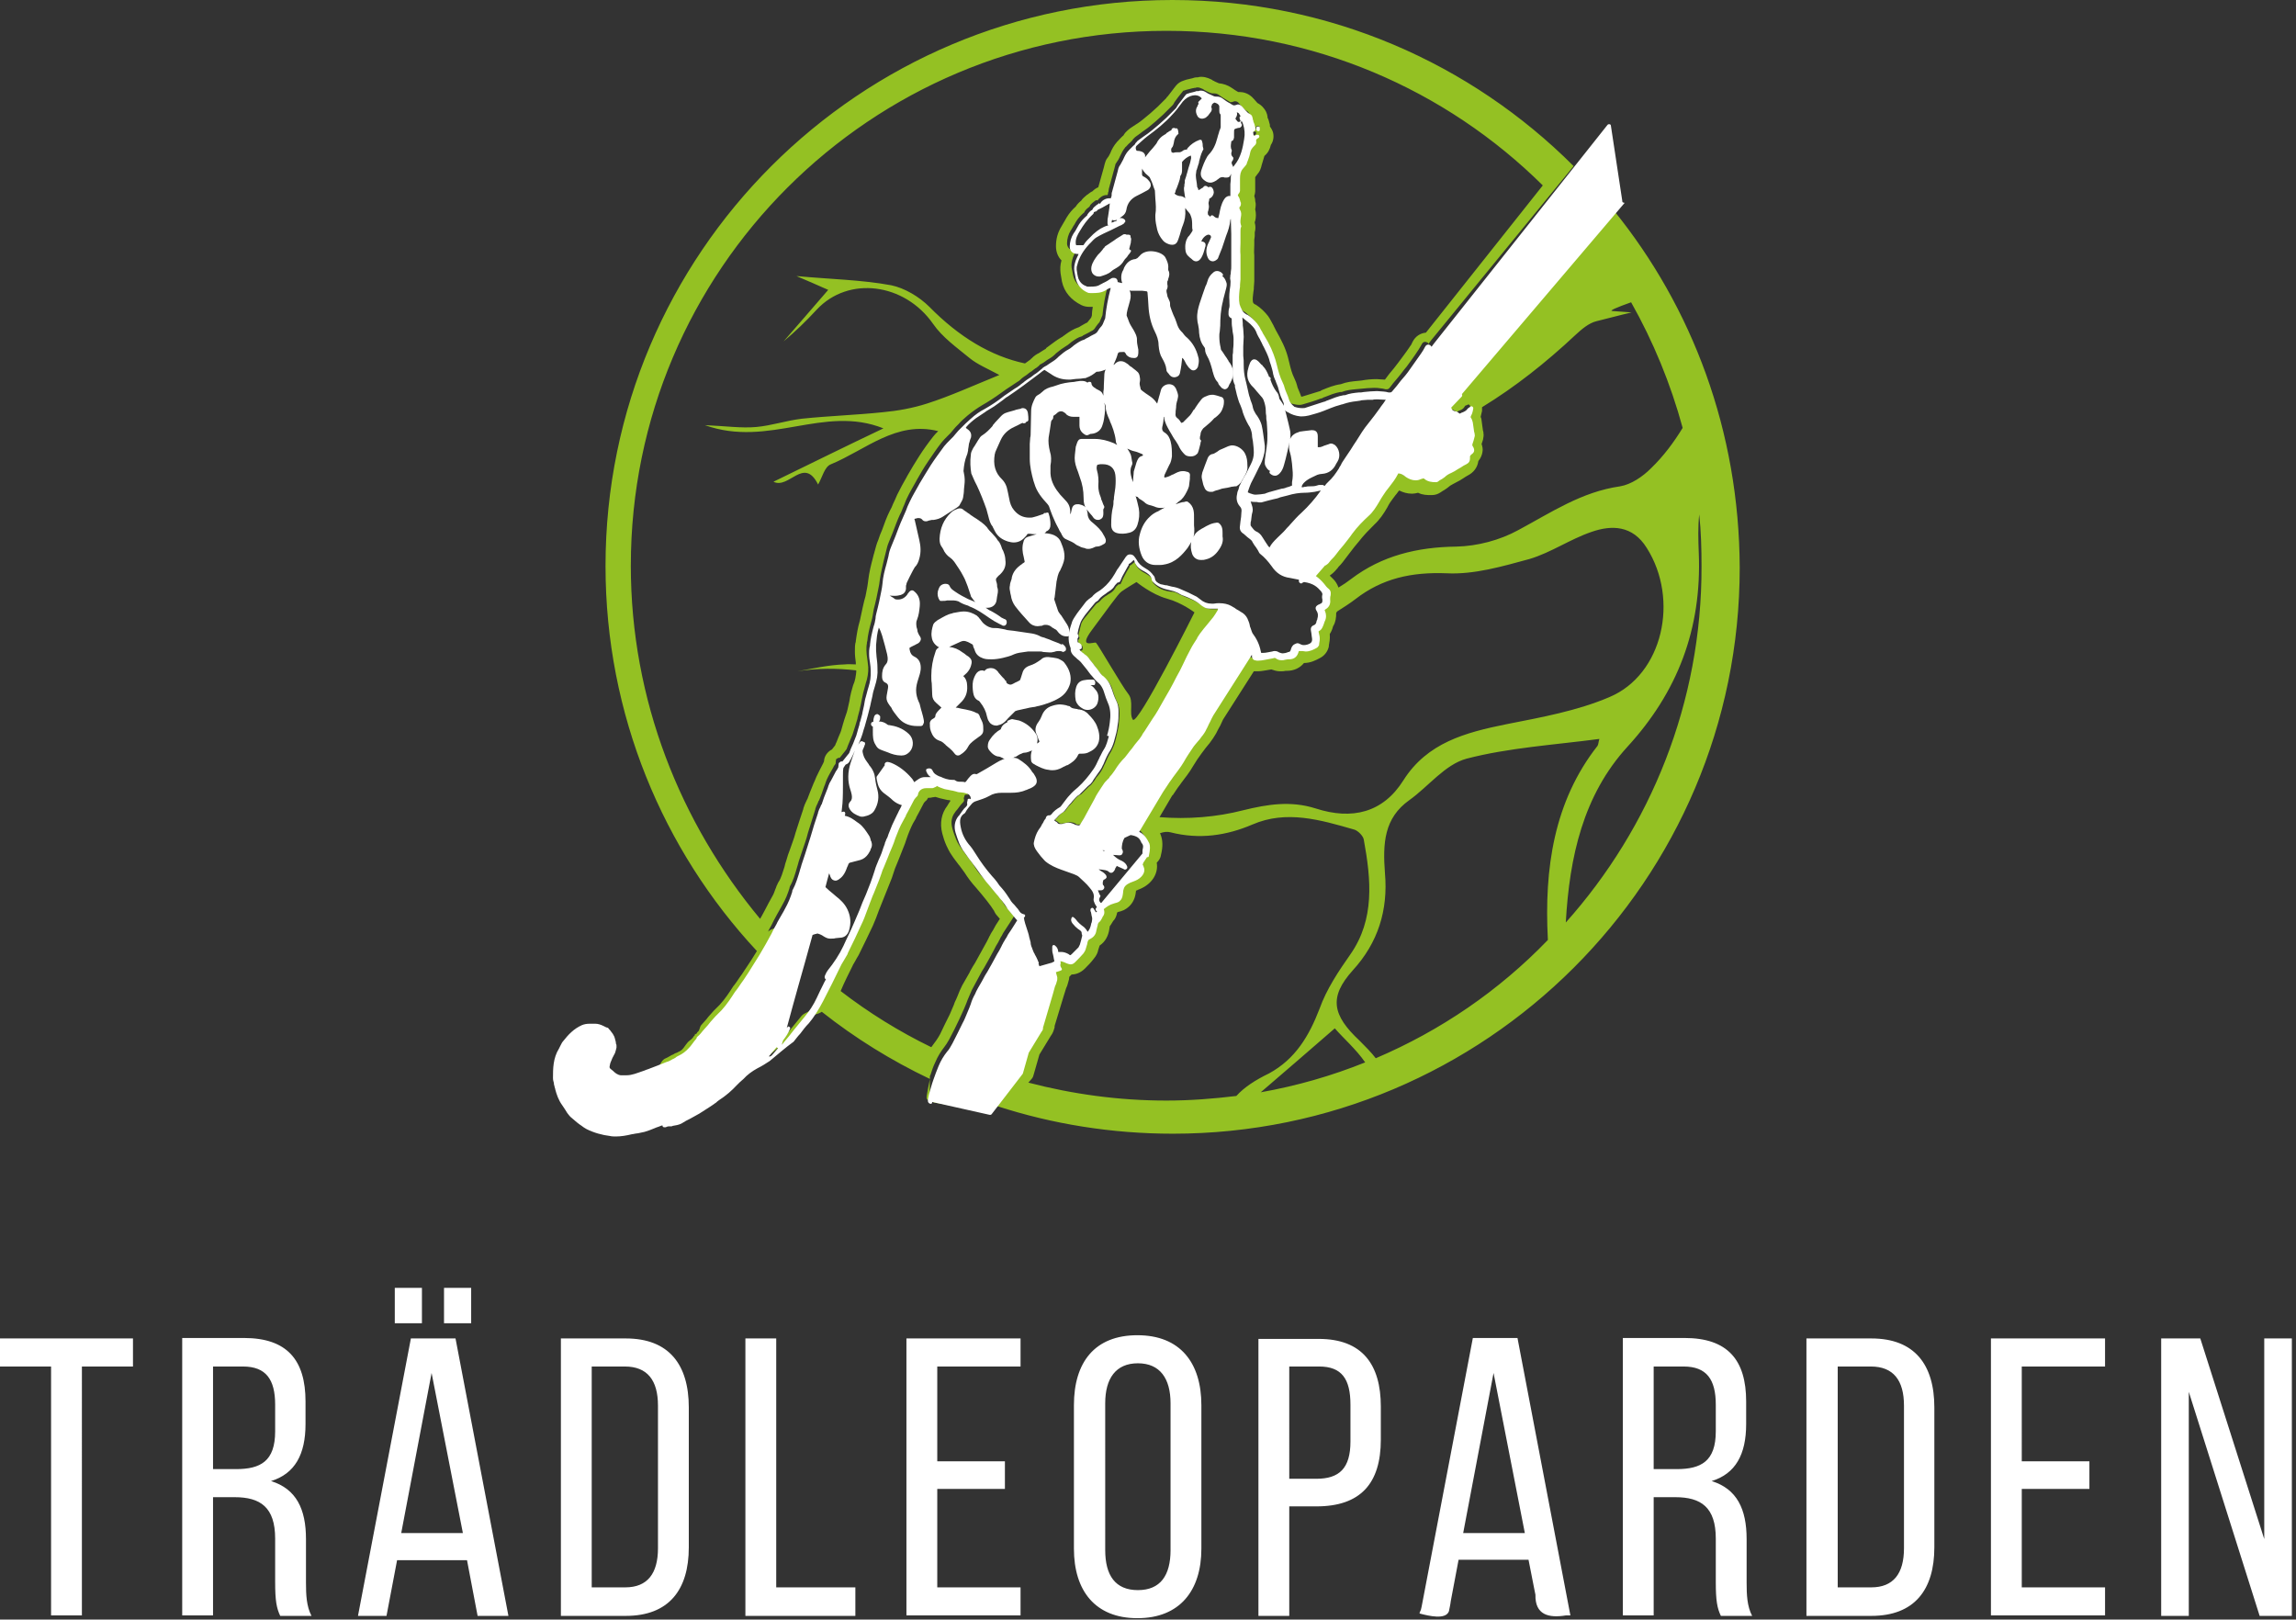
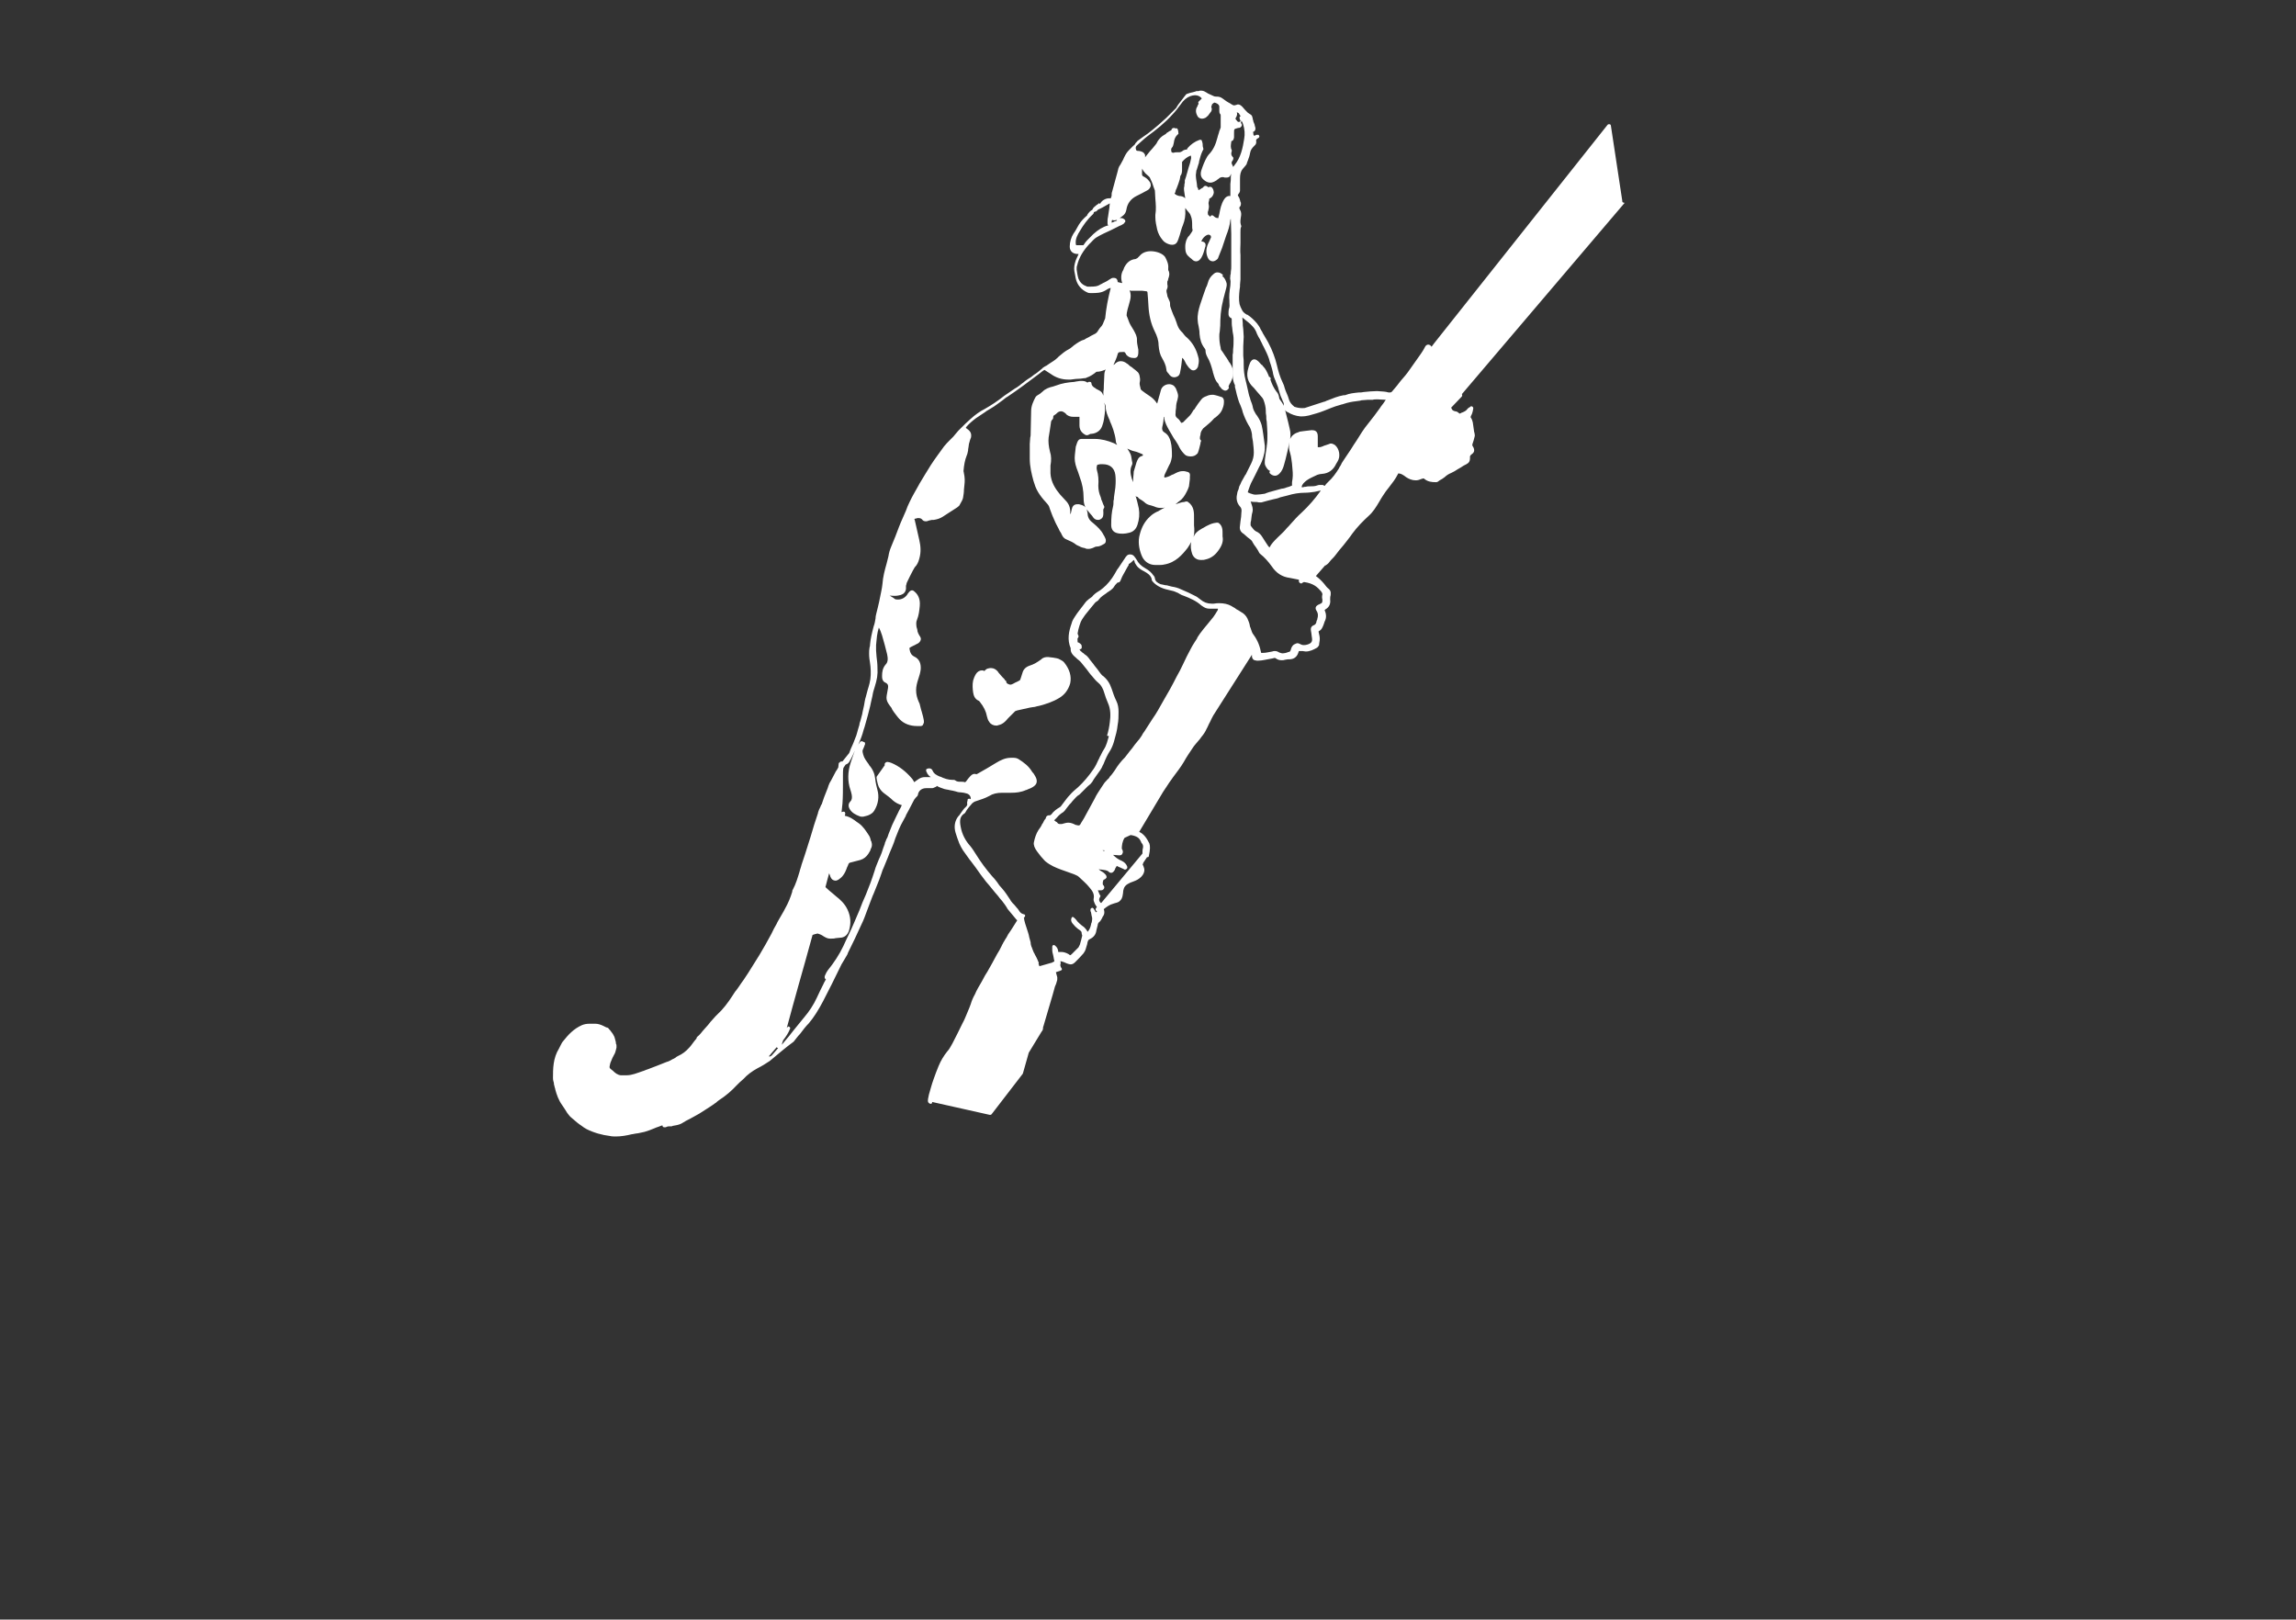
<svg xmlns="http://www.w3.org/2000/svg" id="Lager_1" x="0" y="0" viewBox="0 0 499 352" style="enable-background:new 0 0 499 352" xml:space="preserve">
  <rect x="0" y="0" width="499" height="352" fill="#333333" stroke="none" />
  <style>.st0{fill:#fff}.st1{fill:#94c123}</style>
-   <path class="st0" d="M0 297h11.1v54.1h6.7V297h11.1v-6.1H0v6.1zm66.5 37.5c0-6.5-2.1-10.9-7.6-12.6 5.2-1.6 7.5-5.8 7.5-12.4v-4.9c0-9-4-13.8-13.4-13.8H39.6v60.3h6.7v-25.7H51c5.6 0 8.8 2.2 8.8 9v9.5c0 4 .3 5.6 1.1 7.3h6.8c-1.1-2.1-1.2-4.6-1.2-7.2v-9.5zm-15.2-15.2h-5V297h6.5c5 0 7 2.8 7 8.3v5.8c0 6.5-3.2 8.2-8.5 8.2zm38-28.4-11.5 60.3H84l2.3-12.1h15.2l2.3 12.1h6.7L99 290.9h-9.7zm-2.1 42.3 6.6-34.8 6.8 34.8H87.2zm15.2-53.3h-5.9v7.7h5.9v-7.7zm-10.7 0h-5.9v7.7h5.9v-7.7zm44.3 11h-14.1v60.3H136c9.4 0 13.7-5.7 13.7-14.9v-30.4c0-9.3-4.3-15-13.7-15zm7 45.6c0 5.5-2.3 8.5-7.1 8.5h-7.3v-48h7.2c4.9 0 7.2 3 7.2 8.5v31zm25.7-45.6H162v60.3h23.9V345h-17.2v-54.1zm28.3 60.2h24.8V345h-18.1v-21.4h14.7v-6h-14.7V297h18.1v-6.1H197v60.2zm64.1-14.5v-31.2c0-9.2-4.6-15.2-13.9-15.2s-13.8 5.9-13.8 15.2v31.2c0 9.1 4.6 15.1 13.8 15.1s13.9-6 13.9-15.1zm-6.7.3c0 5.5-2.2 8.7-7.1 8.7-4.9 0-7.1-3.2-7.1-8.7V305c0-5.4 2.3-8.7 7.1-8.7s7.1 3.3 7.1 8.7v31.9zm19.1-46v60.3h6.7v-23.8h5.9c9.6 0 14-5 14-14.5v-7.2c0-9.1-4-14.7-13.5-14.7h-13.1zm20 14.4v8c0 5.8-2.4 8.1-7.4 8.1h-5.9V297h6.5c4.9 0 6.8 2.7 6.8 8.3zm46.8 45.8h1l-11.5-60.3h-9.7s-8.8 46.1-11 57.7c-.1.6-.2 1-.3 1.4-.2.4-.4.8-.2.8 1.9.5 5.6 1.4 6.3-.5.1-.6.3-1.3.4-2.2.7-3.6 1.7-9 1.7-9h15.2s.6 3 1.2 6.1l.3 1.5c-.1 4.4 2.9 5.1 6.6 4.5zM318 333.2l6.6-34.8 6.8 34.8H318zm61.6 1.3c0-6.5-2.1-10.9-7.6-12.6 5.2-1.6 7.5-5.8 7.5-12.4v-4.9c0-9-4-13.8-13.4-13.8h-13.4v60.3h6.7v-25.7h4.7c5.6 0 8.8 2.2 8.8 9v9.5c0 4 .3 5.6 1.1 7.3h6.8c-1.1-2.1-1.2-4.6-1.2-7.2v-9.5zm-15.2-15.2h-5V297h6.5c5 0 7 2.8 7 8.3v5.8c0 6.5-3.2 8.2-8.5 8.2zm42.3-28.4h-14.1v60.3h14.1c9.4 0 13.7-5.7 13.7-14.9v-30.4c0-9.3-4.3-15-13.7-15zm7.1 45.6c0 5.5-2.3 8.5-7.1 8.5h-7.3v-48h7.2c4.9 0 7.2 3 7.2 8.5v31zm18.9 14.6h24.8V345h-18.1v-21.4h14.7v-6h-14.7V297h18.1v-6.1h-24.8v60.2zm59.4-60.2v43.6l-13.9-43.6h-8.5v60.3h6v-48.7l15.4 48.7h7v-60.3h-6z" />
-   <path class="st1" d="M350.7 45.7 317 85.3c.1 0 .1.1.1.1.1.1 0 .3-.1.4l-2.2 2.3-.1.1c0 .1.1.1.1.2.1.3.3.5.8.6.3.1.6.3.8.4.1.1.2.1.2.1.1 0 .1 0 .2-.1.1 0 .1 0 .2-.1.6-.2 1-.4 1.3-.9.1-.2.2-.3.4-.3.1 0 .1-.1.2-.1s.1-.1.2-.1c.2 0 .4.2.4.4v.1c-.1.6-.2 1.1-.5 1.6-.1.2-.1.2 0 .4.2.2.4.6.4.9l.3 2.1c0 .2 0 .3.1.5v.5c-.2.5-.3 1.1-.5 1.7-.1.2-.1.3.1.4.2.3.3.6.3.9 0 .3-.2.6-.5.8-.3.2-.4.5-.4.8.1.6-.1 1.1-.8 1.4-.4.2-.8.4-1.2.7-.2.1-.4.3-.7.4-.4.2-.8.5-1.4.8-.5.3-1 .5-1.4.9-.3.3-.7.5-1.1.7-.1.1-.3.2-.4.3-.1.1-.3.1-.4.1h-.1c-.8 0-1.7-.1-2.4-.7-.1-.1-.2-.1-.2-.1h-.2c-.1 0-.1 0-.2.1h-.1c-.4.2-.8.3-1.2.3-.8 0-1.5-.4-2.1-.7-.1-.1-.3-.2-.4-.3-.2-.1-.3-.3-.5-.3-.2-.1-.4-.1-.7-.2h-.1l-.1.2c-.5 1-1.2 1.9-1.9 2.8-.2.3-.5.6-.7.9-.5.6-.9 1.3-1.4 2.2-.7 1.2-1.4 2.2-2.3 3.1-1.2 1.1-2.5 2.4-3.6 3.9-.6.8-1.3 1.7-1.9 2.5-.6.7-1.1 1.4-1.7 2.1-.2.3-.5.5-.7.8-.3.3-.5.5-.7.8-.2.3-.5.5-.8.7h-.1l-2 2.3c.7.5 1.2 1.1 1.8 1.7.3.4.7.8 1 1.1.5.5.4 1.2.4 1.4-.1.3-.1.6-.1.9.1.8-.1 1.5-.8 2-.1.1-.2.2-.4.3.3.7.5 1.6 0 2.5-.1.2-.1.4-.2.6-.2.5-.4 1.2-1.1 1.5v.2c.1.3.1.6.2.9.2.6.1 1.2-.1 1.7v.2c-.1.2-.3.5-.5.6-.7.4-1.5.7-2.4.7-.2 0-.4 0-.7-.1h-.8s-.1.1-.1.3c-.3 1-1 1.5-2 1.5h-.3c-.2 0-.4 0-.6.1-.2 0-.4.1-.7.1-.5 0-.9-.1-1.3-.4-.1-.1-.2-.1-.3-.1-.1 0-.2 0-.4.1-.5.2-1 .2-1.6.3-.5.1-1.1.1-1.6.2h-.2c-.2 0-.4 0-.5-.1-.4-.1-.7-.5-.6-.9v-.3l-8.4 13.1c-.3.5-.5 1-.7 1.4-.3.5-.5 1.1-.8 1.6-.3.5-.7 1.1-1.1 1.7-.3.4-.6.7-.8 1-.4.4-.7.9-1.1 1.3-.6.9-1.3 1.9-1.9 3-.7 1.2-1.6 2.3-2.4 3.4l-.2.3c-.4.5-.8 1.1-1.1 1.6-.1.2-.3.4-.4.6-.1.1-.1.2-.2.3-.1.1-.1.2-.2.3l-5.2 8.7c1.1.4 1.7 1.4 2.2 2.5.3.5.2 1.4-.1 2.7 0 .2-.2.3-.3.3h-.1l-.2.3-.6.9c-.1.1-.1.2-.1.3 0 .1.1.2.1.4.1.1.1.2.1.3.5 1.2-.6 2.4-1.8 2.9-.2.1-.3.1-.5.2-.8.3-1.7.7-2 1.4-.1.3-.1.6-.2 1 0 .6-.1 1.2-.6 1.7-.4.3-.8.5-1.2.6-.1 0-.2.1-.3.1-.8.2-1.6.8-2.1 1.2.3.6.2 1.1-.2 1.6-.1.1-.1.3-.2.4-.2.3-.4.7-.8 1v.1c0 .1 0 .2-.1.3l-.3 1.2c-.1.9-.6 1.6-1.4 1.9-.2.1-.4.3-.5.6 0 .2-.1.3-.1.5-.1.3-.2.7-.3 1-.1.3-.2.7-.5 1-.6.7-1.2 1.4-1.8 1.9-.3.3-.6.5-1 .5-.2 0-.5-.1-.8-.2-.5-.2-.9-.4-1.4-.5v.6c-.1.3-.1.6.2.9.1.1.1.2.1.3 0 .1-.1.2-.2.2s-.1.1-.2.1c-.1.1-.2.1-.3.1-.2.1-.4.2-.6.2l.3 1.1v.3c0 .2 0 .4-.1.6-.1.3-.3.7-.4 1.1l-.5 1.8-2 6.8c0 .2 0 .3-.1.5 0 .2-.1.4-.3.7l-2.8 4.6-1.3 4.6s0 .1-.1.1l-5.2 6.7-2.5.8c-4.8-1.6-7.1-.5-11.6-2.6-.2.6-.1-2.1-.1-3.7 0-.1 0-.1.1-.2.3-.9.6-1.9 1.1-2.9.5-1.2 1.2-2.3 1.9-3.2.4-.5.7-1 1.1-1.7.8-1.5 1.5-2.9 2.2-4.4.3-.7.7-1.5 1-2.2.2-.4.3-.8.5-1.2.1-.3.2-.5.3-.8l.9-2.1c.5-.9 1-1.9 1.5-2.8.2-.4.5-.9.7-1.3l.5-.8c.7-1.2 1.4-2.5 2.1-3.8.3-.6.6-1.2 1-1.8.1-.3.3-.5.4-.8.1-.2.2-.4.3-.5.2-.4.4-.8.7-1.2.5-.8 1-1.5 1.5-2.3.2-.3.3-.5.5-.8-.1-.1-.2-.3-.4-.4l-1.5-1.8c-.2-.2-.3-.4-.4-.6-.1-.1-.1-.2-.2-.3-.1-.1-.1-.2-.2-.3-.2-.3-.4-.6-.6-.8-.3-.4-.6-.8-.9-1.1-.8-1-1.7-2.1-2.6-3.1-.9-.9-1.6-2-2.2-3-.4-.5-.8-1.1-1.2-1.6l-.1-.1-1.5-2.1c-.4-.6-.6-1-.8-1.5-.3-.8-.6-1.5-.8-2.3-.4-1.4-.2-2.6.6-3.6.1-.2.2-.3.4-.5.4-.5.7-1 1.2-1.5.3-.3.4-.5.3-.8-.1-.2 0-.4.1-.6v-.1c0-.2.2-.3.3-.3h.2c.1 0 .1 0 .2.1 0-.2 0-.4-.1-.6-.2-.4-.6-.6-1-.7-.2 0-.3-.1-.4-.1-.3-.1-.6-.1-.8-.1-.4 0-.7-.1-1-.2-.1 0-.3-.1-.4-.1-.3-.1-.6-.1-1-.2-.3-.1-.7-.1-1-.2-.6-.2-1.2-.4-1.7-.7 0 .1-.1.2-.2.2s-.2.1-.2.1c-.2.1-.4.1-.6.2h-1.3c-1 0-1.7.6-1.8 1.5 0 .1 0 .1-.1.2l-.3.3c-.2.2-.3.3-.4.5-.4.8-.8 1.5-1.2 2.3-.2.4-.4.7-.6 1.1v.1c-.2.4-.4.7-.6 1.1-.7 1.2-1.2 2.5-1.6 3.8l-.3.9c-.4 1.1-.8 2.2-1.3 3.2-.3.7-.6 1.5-.9 2.2-.2.4-.3.9-.5 1.3s-.3.9-.5 1.4l-1.2 3c-.3.7-.5 1.4-.8 2-.2.5-.4 1.1-.6 1.6-.4 1-.8 2.1-1.3 3.2-.9 2.1-1.9 4.1-2.9 6.1l-.1.3c-.2.4-.4.8-.7 1.2-.2.3-.4.7-.6 1-1.5 2.8-2.8 5.4-4 7.9-.4.9-.9 1.6-1.3 2.4.1 0 .1.1.2.1-.9.6-2.4 1-3 1.7-.7.9-1.5 1.8-2.2 2.7-.7.9-1.4 1.8-2.2 2.7-.1.2-.3.3-.4.5l.1-.4s-.1 0-.3.1c-.2.3-.4.6-.6.8l-.2.2c.1 0 .2.1.2.1-.4.5-.8.9-1.2 1.4l-.1.1c-.1.2-.3.2-.4.3h-.3c.1-.2.3-.3.4-.5.2-.2.3-.4.5-.6-.9.7-1.8 1.1-2.9 1.4-.1 0-.3.1-.4.1-.2.1-.4.2-.5.3.8-.5 0 0-.2.2-.4.3-.9.7-1.3 1-.2.2-.4.3-.7.5-.4.4-.9.6-1.5.8-.3 0-.7.1-1 .1h-.5c-.3.2-.6.3-.9.4-.3 0-.7.1-1 .1-.7 0-1.4-.2-2-.5-.3-.2-.5-.4-.8-.6-.4-.4-.7-.8-.8-1.3-.2-.5-.4-1-.3-1.5 0-.5.1-1 .3-1.5.1-.4.3-.7.6-1 .3-.4.7-.8 1.2-1 .2-.1.5-.2.7-.3.2-.4.4-.7.7-1l.1-.1c.5-.5 1.1-.8 1.7-1 .3 0 .6-.1.9-.1-.2-1.5.6-3 1.9-4-.5.4.1-.3.4-.5 0-.1.6-.8.6-.9.5-.7.9-1.5 1.5-2.2-.2-.4-.2-.8-.2-1.2 0-.2 0-.4.1-.6 0-.2 0-.4.1-.5 0-.1.3-.8.4-1 .2-.3.4-.6.6-.8.3-.2.5-.4.8-.6.2-.1.8-.3 1-.4.7-.2 1.4-.2 2.1 0 .1 0 .1.1.2.1-.1-.2-.2-.4-.3-.7-.2-.5-.2-1-.1-1.6 0-.2.1-.5.1-.7-.1-.2-.3-.5-.4-.7-.2-.5-.4-1-.3-1.5 0-.4.1-.9.2-1.3.1-.2.1-.4.2-.5.1-.2.1-.3.2-.5 0-.1.1-.1.1-.2.3-.4.6-.8 1-1.1-.8-.1-1.5.1-2.2.7.1-.1.1-.2.2-.4.4-.7.8-1.4 1.1-2.1.2-.4.5-.9.7-1.3.5-.9 1.1-1.9 1.6-2.9.3-.6.6-1.3.8-1.9l.3-.9v-.1c0-.1.1-.2.1-.3.7-1.2 1.1-2.6 1.5-4 .1-.4.3-.9.4-1.4.3-.8.5-1.6.8-2.4.4-1.2.9-2.5 1.2-3.8.5-1.7 1.1-3.4 1.6-5.1v-.1c.1-.4.3-.8.5-1.2.1-.2.1-.3.2-.5 0-.1 0-.1.1-.1.4-1 .8-2 1.1-3 .1-.2.1-.3.2-.5.1-.4.3-.8.4-1.1.4-.9.9-1.7 1.4-2.6.1-.3.3-.5.5-.8 0-.3.1-.6.1-.9 0-.1.1-.2.2-.2.1-.1.2-.1.3-.2h.3l1.2-1.5c.1-.1.2-.3.3-.4.1-.3.2-.5.3-.8.3-.8.7-1.6 1-2.4.2-.6.4-1.3.6-1.9.1-.3.2-.6.3-1 .1-.3.2-.6.2-.8.1-.5.3-1 .4-1.5.1-.6.3-1.2.4-1.9.1-.6.3-1.3.4-1.9.1-.5.3-1 .4-1.5.1-.5.3-1 .4-1.4.3-1.2.4-2.4.2-3.6 0-.3-.1-.5-.1-.8-.1-.7-.2-1.4-.2-2 0-.5 0-1 .1-1.4 0-.2 0-.4.1-.6.1-1.2.4-2.5.8-4 .2-.6.3-1.1.4-1.7.1-.4.1-.8.2-1.2l.3-1.2c.1-.4.2-.9.3-1.3l.1-.5c.2-1.1.5-2.2.6-3.3.2-1.5.6-3 .9-4.4.1-.3.1-.5.2-.8.1-.3.1-.5.2-.8.2-.7.3-1.4.6-2.1.3-.7.6-1.5.9-2.2.5-1.3 1-2.7 1.6-4 .3-.5.5-1.1.7-1.6.3-.6.5-1.3.8-1.9.6-1.3 1.4-2.6 2-3.7l.1-.2c.8-1.4 1.6-2.8 2.5-4.1.9-1.3 1.8-2.7 2.9-4.1.4-.5.8-.9 1.3-1.4l.7-.7c.2-.2.3-.4.5-.6.2-.2.4-.5.6-.7l.6-.6c.6-.7 1.3-1.3 2-1.9 1.1-.9 2.1-1.6 3.1-2.2 1.4-.8 2.8-1.7 4.3-2.8.7-.5 1.4-1 2.2-1.5.4-.3.8-.5 1.2-.8.4-.2.7-.5 1-.8.1-.1.3-.2.4-.3.2-.1.4-.3.6-.4.4-.3.7-.6 1.1-.8.4-.3.7-.6 1.1-.8.2-.2.4-.3.6-.5 0-.1.1-.2.2-.2.2-.1.5-.3.7-.4.5-.4 1-.7 1.5-1 .3-.2.6-.4.9-.7l.3-.3c.7-.6 1.4-1.1 2.2-1.6.2-.1.5-.3.7-.5.2-.1.3-.3.5-.4.7-.5 1.4-1 2.2-1.2.1 0 .2-.1.3-.2l.6-.3c.4-.2.8-.4 1.1-.6.5-.2.8-.5 1-.9.2-.3.4-.5.6-.8l.1-.1c.1-.1.2-.2.2-.3 0-.1.1-.1.1-.2.2-.4.3-.8.5-1.2.2-2.1.6-4.3 1.2-6.6h-.1c-.3.2-.7.3-1 .5-1 .6-2.1.6-3.1.6h-.1c-.3 0-.5-.1-.7-.1-1.4-.6-2.3-1.7-2.6-3.1-.1-.6-.2-1.1-.3-1.6-.1-.7 0-1.4.3-2.3.1-.3.3-.6.4-.9.1-.1.1-.3.2-.4v-.1h-.2c-1 0-1.7-.7-1.7-1.6 0-1 .3-2 .8-2.8.3-.4.5-.9.8-1.3.1-.2.3-.5.4-.7.5-.8 1.1-1.4 1.8-2V46c.3-.5.7-.8 1.1-1.1.1-.2.1-.3.3-.5.2-.2.4-.4.7-.6.1-.1.2-.2.3-.2.1-.1.1-.1.2-.1s.1 0 .2.1c.4-.6 1.2-1.2 1.9-1.2h.3c0-.1.1-.2.1-.3 0-.1 0-.3.1-.4 0-.2.1-.5.1-.7.4-1.5.8-3 1.2-4.4l.2-.8c0-.1.1-.3.2-.4.3-.4.6-.9.8-1.4.3-.6.6-1.3 1.1-1.9.1-.1.1-.2.2-.2.3-.3.5-.6.9-.9l.4-.4c.1-.1.2-.2.2-.3l.1-.1.4-.4c.4-.3.7-.5 1.1-.8.6-.5 1.3-.9 1.9-1.4.9-.7 1.9-1.6 3.1-2.7l1.8-1.8.3-.3c.1-.1.2-.3.3-.5.1-.1.1-.2.2-.3.4-.6.9-1.2 1.3-1.7l.4-.5c0-.1.1-.1.2-.1.2-.1.4-.1.6-.2.5-.1.8-.2 1.2-.3.2 0 .4-.1.5-.1h.2c.2-.1.3-.1.5-.1.4 0 .7.2 1 .3.1 0 .2.1.2.1.1.1.2.1.3.2.4.2.9.5 1.3.6.2.1.5.1.7.1.5 0 .8.1 1.2.4.5.4 1.2.8 1.7 1.1.2.1.4.2.5.3.1.1.2.1.4.1.1 0 .2 0 .4-.1.1 0 .2-.1.4-.1.4 0 .7.2.9.5.4.5.8.9 1.2 1.3.1.1.2.1.3.2.2.1.4.2.6.5.2.2.2.5.2.8 0 .1 0 .2.1.4 0 .2.1.3.2.5s.2.4.2.7c.2.7-.2 1-.5 1.1 0 .2 0 .4.1.5.1.3.1.3.2.3 0 0 .1 0 .3-.1.1 0 .2-.1.3-.1h.3c.1 0 .2.1.2.3 0 .1 0 .2-.1.3l-.1.1c-.1.1-.1.2-.3.2-.2.1-.2.2-.2.4.1.4 0 .8-.4 1.1-.5.5-.8 1-.9 1.5-.1.6-.3 1.2-.5 1.7-.1.2-.1.3-.2.5l-.3.6c-.2.2-.4.5-.6.7-.5.5-.6 1.2-.6 2.1v2.6c0 .2-.1.5-.3.7-.2.3-.2.4-.1.5.3.4.4.9.5 1.3 0 .1 0 .2.1.3 0 .2 0 .5-.2.7-.2.2-.2.4 0 .7.2.5.3 1 .2 1.5-.2.7-.2 1.2 0 1.8.1.2 0 .4 0 .5-.1.3-.1.6-.1 1v2.4c0 .9-.1 1.8 0 2.6.1.6.1 1.1 0 1.7V60c0 .4-.1.8-.1 1.2v.4c0 .2 0 .5-.1.7-.1 1-.2 2.1 0 3.1.1.4.3.8.5 1.2.3.5.7.8 1.1 1.1h.1c.8.6 1.5 1.2 2.1 1.9.3.4.6.9.8 1.3.1.2.2.3.3.5.1.1.1.3.2.4.1.2.2.4.3.5 1.1 1.9 1.9 3.6 2.4 5.2.1.4.2.8.3 1.1.4 1.3.7 2.7 1.3 3.9.2.3.3.7.4 1.1.1.2.1.4.2.6.2.4.3.8.5 1.2l.3.9c.2.5.5.9 1 1.3l.1.1c.5.1 1.1.3 1.7.3.3 0 .5 0 .8-.1 1.4-.4 2.7-.8 4-1.3h.1c.1 0 .3-.1.4-.2.1 0 .2-.1.3-.1 1-.4 2.2-.9 3.4-1.1h.3c1-.4 2-.5 3-.6.4 0 .7-.1 1.1-.1 1-.1 2-.2 2.9-.2.5 0 .9 0 1.4.1.3 0 .7.1 1.1.2h.3c.2 0 .3 0 .6-.3.5-.7 1.1-1.4 1.7-2.1.7-.8 1.3-1.7 2-2.5.8-1.1 1.7-2.3 2.4-3.4l.2-.3c.2-.3.4-.7.6-1 0-.1.1-.1.1-.2.2-.4.5-.5.7-.5.1 0 .2 0 .4.1.1 0 .3.1.3.3v.1l.6-.8 31-37.9C319.7 13.8 288.9 0 254.8 0c-68 0-123.2 55.1-123.2 123 0 32.3 12.5 61.8 32.9 83.7-.7 1.2-1.5 2.4-2.3 3.6l-.4.6c-.4.6-.7 1.1-1.1 1.6-.4.6-.8 1.2-1.2 1.7l-.1.1c-.9 1.4-1.8 2.8-3 4.1l-.6.6-.7.7c-.3.3-.5.6-.8.9-.4.4-.7.9-1.1 1.3-.3.3-.5.6-.8.9-.4.5-.3 1.2-.8 1.5-.1.1-.4.8-.5.3l-.1.4c-.2.2-.3.3-.4.5-.4.5-.7.6-1.1 1-.7.8-1 1.6-1.8 2-.2.1-.3.1-.4.2-.1.1-.6.2-.7.3-.1.1-.5.3-.6.3-.4.2-.8.5-1.3.7-1.3.5-1.1 2.1-2.5 2.6-.4.1-5.2 1.6-5.3 1.6 0 0-15.8 3.7-14.9 4.7l.6.9c.2.3.3.5.5.8.3.4.6.8 1 1.1.5.4 1 .8 1.7 1.4.1.1.2.1.3.2.4.3.8.6 1.2.8 1.6.8 3.4 1.3 5.1 1.5.4.1.9.1 1.3.1 1.1 0 2.3-.2 3.5-.5h.1c.2 0 .3-.1.5-.1s.4-.1.7-.1c.5-.1.9-.2 1.4-.3.7-.2 1.5-.5 2.2-.8.4-.2.9-.3 1.3-.5.1 0 .2-.1.4-.1 0 .1 0 .2.1.3.1.1.2.1.3.1h.2c.1 0 .2 0 .3-.1.2-.1.4-.1.6-.1h.3c.1 0 .3 0 .4-.1.6-.1 1.3-.2 1.9-.5.3-.2.7-.4 1-.6.6-.3 1.2-.6 1.7-.9.8-.4 1.6-.9 2.5-1.5.6-.4 1.3-.8 2.1-1.4.2-.1.3-.2.5-.4.1-.1.3-.2.4-.3 1.4-.9 2.7-2 3.9-3.2.4-.4.9-.9 1.4-1.3.8-.9 1.9-1.7 3-2.3 1-.5 1.8-1 2.7-1.6 1.7-1.4 3.4-2.9 5.2-4.1.5-.6.9-1.2 1.4-1.7.6-.8 1.2-1.6 1.9-2.3.5-.7 2.2-.8 3-1.4 7.2 5.7 15.1 10.6 23.5 14.6-.3 1.5-.7 3.5-.7 3.7v.1c-.1.6.2.8.5.9h.1c.2 0 .3-.1.3-.3l.6.7 12 2.1h.1c.1 0 .9-.7 1.7-1.3 12 3.9 24.9 6 38.2 6 68 0 123.2-55.1 123.2-123-.1-29.7-10.3-56.6-27.4-77.7zm-77-17.8v.1c0 .2-.2.3-.3.3h-.1c-.1 0-.2 0-.3-.2-.1-.1-.1-.3-.1-.3 0-.1.1-.2.1-.3.1 0 .1-.1.2-.1h.3c.1 0 .2.1.2.2.1.1.1.2 0 .3zm-136.6 95c0-64.2 52.1-116.2 116.4-116.2 31.9 0 60.8 12.8 81.8 33.6l-25.4 32c-1.2.1-2.3.8-2.9 2 0 .1-.1.1-.1.2-.1.3-.3.6-.4.7l-.2.3c-.8 1.2-1.6 2.2-2.4 3.3-.6.8-1.3 1.7-2 2.5l-.9 1.2h-.2c-.5 0-1.1-.1-1.6-.1-1.1 0-2.2.1-3.3.3-.3 0-.6.1-1 .1-1 .1-2.2.2-3.5.7-1.5.2-2.9.8-3.9 1.2-.2.1-.3.1-.4.2 0 0-.1 0-.1.1h-.1l-3.9 1.2h-.2c-.1-.3-.2-.5-.3-.8-.2-.4-.3-.8-.5-1.2 0-.1-.1-.3-.1-.4-.1-.4-.3-1-.6-1.6-.5-1-.8-2.1-1.1-3.4l-.3-1.2c-.5-1.9-1.4-3.7-2.6-5.8l-.1-.2-.3-.6c-.1-.1-.1-.3-.2-.4-.3-.5-.6-1.2-1.1-1.9-.7-.9-1.6-1.8-2.7-2.5h-.1c-.1-.1-.2-.2-.3-.2-.1-.1-.2-.3-.2-.4-.1-.6 0-1.3.1-2.1 0-.2.1-.5.1-.7v-.3c0-.4.1-.9.1-1.4v-5.6c-.1-.7 0-1.5 0-2.3v-1.1c0-.2.1-.5.1-.8v-.8c.2-.7.2-1.4 0-2.1 0-.1 0-.2.1-.4.2-.8.2-1.7 0-2.5.1-.6.2-1.2 0-1.8v-.2c0-.2-.1-.6-.2-.9.1-.3.2-.7.2-1v-3.1c.2-.3.4-.5.6-.8.2-.2.5-.7.7-1.4 0-.1.1-.3.1-.4.2-.6.4-1.3.6-2l.1-.1c.7-.6 1.1-1.4 1.3-2.3.5-.7.7-1.7.5-2.6-.1-.5-.4-1-.7-1.4 0-.2 0-.5-.1-.7-.1-.4-.2-.8-.3-1 0 0 0-.1-.1-.1 0-.4-.1-1.2-.7-2-.5-.7-1.1-1.1-1.5-1.3-.3-.3-.5-.6-.8-.9-1.1-1.3-2.4-1.5-3.1-1.5h-.3c-.5-.3-1-.6-1.4-.9-.9-.6-1.8-.9-2.8-1-.3-.1-.6-.3-.9-.4-.1-.1-.2-.1-.4-.2 0 0-.1 0-.1-.1-.4-.2-1.3-.7-2.4-.7-.2 0-.5 0-.7.1-.3 0-.7 0-1.2.2-.4.1-.8.2-1.3.3-.2.1-.4.1-.6.2-.7.2-1.3.6-1.7 1.1l-.4.5c-.4.5-.8 1.1-1.3 1.7-.1.1-.2.3-.3.3 0 .1-.1.1-.1.2l-.3.3-1.6 1.6c-1.2 1.1-2.1 1.9-3 2.6-.5.4-1.1.9-1.8 1.3-.4.3-.8.5-1.2.8-.4.3-.7.6-.9.8l-.1.1c-.1.1-.2.3-.3.4 0 .1-.1.1-.1.2-.5.4-.9.9-1.2 1.2l-.2.2c-.7.8-1.2 1.7-1.5 2.5-.2.4-.4.8-.6 1-.4.5-.5 1-.6 1.3l-.2.8c-.4 1.4-.8 2.8-1.2 4.3-.5.2-.9.5-1.3.9-.3.1-.5.3-.8.5-.1.1-.2.2-.3.2-.2.2-.5.4-.8.7-.2.2-.4.4-.5.6-.5.4-.9.8-1.2 1.3-.7.6-1.4 1.4-2 2.4-.1.2-.3.5-.4.7-.2.4-.5.8-.7 1.2-.8 1.3-1.2 2.7-1.2 4.3 0 1.2.4 2.3 1.2 3.1-.3 1-.3 1.9-.2 2.8.1.5.2 1.1.3 1.8.5 2.3 2 4 4.2 5.1.6.3 1.2.4 1.9.4h.6c-.1.6-.2 1.3-.2 1.9-.1.2-.1.4-.2.5-.2.3-.5.6-.8 1-.5.2-.9.5-1.3.7-.2.1-.3.2-.5.3-1.2.4-2.1 1-2.8 1.5-.3.2-.5.4-.7.5-.1.1-.2.2-.3.2-1 .6-1.8 1.2-2.6 1.8-.1.1-.3.2-.4.3-.2.1-.4.3-.4.4-.5.3-1 .6-1.6 1-.3.1-.5.3-.7.4-.3.2-.5.4-.8.7-.1.1-.2.1-.2.2-.4.3-.7.5-1.1.8 0 0-.1 0-.1.1-7.5-1.6-14.4-5.8-20.8-12.3-2.2-2.2-5.4-4.1-8.3-4.7-6.5-1.2-13.1-1.3-20.6-2 2.6 1.1 4.4 1.9 6.9 3-3.5 4.1-6.6 7.6-9.7 11.2 2.5-2.1 4.9-4.4 7.2-6.9 6.9-7.4 19.1-5.8 25.3 3.1 2 2.9 5.1 5.1 7.9 7.4 1.7 1.4 3.9 2.3 6.5 3.7-5.9 2.4-10.7 4.6-15.7 6.2-3.1 1-6.4 1.6-9.7 1.9-5.8.6-11.7.8-17.5 1.4-3.4.4-6.6 1.5-9.9 1.8-3.3.3-6.6-.2-11.2-.4 14 5 25.8-4.5 38.8.7-8 3.8-15.9 7.7-23.9 11.6 3.4 1.7 6.6-5.6 9.7.6.9-1.5 1.4-3.9 2.8-4.4 7.5-3.1 14.2-9.5 23.3-7.2-.4.4-.8.8-1.1 1.2-1.1 1.4-2.1 2.8-3 4.2-.9 1.4-1.8 2.9-2.6 4.3l-.1.2c-.7 1.2-1.4 2.5-2.1 3.9-.3.7-.6 1.4-.9 2-.2.5-.4 1-.7 1.5-.7 1.4-1.2 2.8-1.7 4.2-.3.7-.6 1.4-.8 2.1-.4.9-.6 1.8-.8 2.5-.1.3-.1.5-.2.7-.1.3-.1.5-.2.8-.4 1.5-.8 3.1-1 4.8-.1 1-.3 2-.5 3l-.1.5c-.1.4-.2.7-.3 1.1-.1.4-.2.9-.3 1.3-.1.5-.2.9-.3 1.4-.1.5-.2 1-.3 1.4-.5 1.7-.7 3.1-.9 4.5 0 .1 0 .3-.1.5-.1.5-.1 1.2-.1 1.9 0 .8.1 1.5.2 2.3v.4c-.8 0-1.6-.1-2.4 0-3.5.1-6.9.9-10.3 1.5 4.3-.7 8.5-.7 12.8-.2 0 .6-.1 1.1-.2 1.7-.1.4-.2.9-.4 1.3-.2.5-.3 1.1-.5 1.7-.2.7-.3 1.4-.4 2-.1.6-.3 1.2-.4 1.8-.1.4-.2.8-.4 1.3l-.3.9c-.1.3-.2.7-.3 1-.2.6-.3 1.2-.5 1.7-.3.7-.6 1.4-.9 2.2-.1.2-.2.4-.3.7-.2.3-.5.6-.7.9-.1 0-.1.1-.2.1-.8.5-1.4 1.3-1.5 2.3 0 .1 0 .2-.1.4-.1.1-.1.3-.2.4-.5 1-1 1.9-1.4 2.8-.2.5-.4 1-.6 1.4-.1.2-.1.3-.2.5-.4.9-.7 1.8-1.1 2.8 0 .1-.1.1-.1.2-.1.1-.1.3-.2.4-.2.4-.4.9-.6 1.5v.1c-.6 1.7-1.1 3.4-1.7 5.2-.3 1.2-.8 2.4-1.2 3.6-.3.8-.6 1.6-.8 2.4-.2.5-.3 1-.4 1.4-.4 1.2-.7 2.4-1.3 3.3-.2.3-.3.7-.4.8-.1.3-.2.6-.3.8-.2.6-.4 1.1-.7 1.6-.5.9-1 1.8-1.5 2.8-.2.4-.5.9-.7 1.3-.1.2-.3.5-.4.7-17.3-20.8-28.1-47.5-28.1-76.8zm48.2 87c.1-.3.3-.5.5-.9s.5-.9.8-1.4l.1-.2c1-2 2-4.1 3-6.2.5-1.1.9-2.2 1.3-3.3l.6-1.5c.3-.7.5-1.3.8-2l1.2-3c.2-.5.4-1 .5-1.4.1-.4.3-.8.4-1.2.3-.7.6-1.5.9-2.2.4-1.1.9-2.2 1.3-3.3l.3-.9c.4-1.2.9-2.4 1.4-3.4.2-.4.5-.8.7-1.2v-.1c.2-.4.4-.7.6-1.1.4-.7.7-1.4 1.1-2.1 0 0 0-.1.1-.1.1-.1.2-.3.4-.4.2-.2.3-.4.4-.6.3 0 .6 0 .9-.1.3 0 .5-.1.7-.1.3.1.7.2 1 .3.5.1.9.2 1.3.3.3.1.5.1.7.1 0 0 .1 0 .2.1h.1c-.1.2-.3.4-.4.6-.1.2-.2.3-.3.5-1.3 1.7-1.7 3.8-1.1 6.1.2.8.5 1.7.9 2.6.3.6.6 1.3 1.1 2 .5.8 1.1 1.5 1.6 2.2l.1.1c.4.5.7 1 1.1 1.5.7 1.1 1.5 2.2 2.5 3.3.8.9 1.6 1.9 2.4 2.9l.9 1.2c.1.2.3.4.4.6.1.1.1.2.2.3 0 0 .1.1.1.2.1.2.3.6.6.9.2.2.4.5.6.7-.3.5-.6.9-.9 1.4-.3.5-.5 1-.8 1.4-.1.2-.2.3-.3.5-.1.3-.3.5-.4.8-.3.6-.6 1.2-.9 1.7-.7 1.3-1.4 2.5-2.1 3.8l-.5.8c-.2.4-.5.8-.7 1.3-.5.9-1.1 1.9-1.6 2.8-.4.8-.7 1.5-1 2.3-.1.2-.2.5-.3.7-.2.4-.4.8-.5 1.2l-.9 2.1c-.7 1.4-1.4 2.8-2.1 4.3-.3.5-.5.9-.8 1.3-.4.5-.7 1-1.1 1.5-7-3.4-13.6-7.5-19.7-12.2.8-1.9 1.7-3.7 2.6-5.5zm105.2-86.2c.1-.1.3-.3.4-.5.3-.3.6-.6.9-1 .5-.7 1.1-1.4 1.6-2.1.6-.8 1.3-1.7 2-2.5 1-1.3 2.2-2.5 3.3-3.6 1.1-1 2-2.3 2.8-3.7.4-.8.8-1.4 1.2-1.9.2-.3.4-.5.6-.8.3-.3.5-.7.8-1 .8.4 1.7.7 2.8.7.4 0 .9-.1 1.3-.2 1 .5 2 .5 2.7.5h.3c.7 0 1.3-.2 1.9-.6.1-.1.2-.1.3-.2.5-.3 1-.6 1.6-1.1.2-.2.5-.3.8-.5.6-.3 1.1-.6 1.5-.8.3-.2.5-.3.8-.5.3-.2.6-.4.8-.5 1.4-.7 2.2-1.8 2.4-3.2.5-.6.8-1.3.9-2 .1-.6 0-1.1-.2-1.7l.3-.9c.1-.5.2-1 .1-1.5 0-.2 0-.3-.1-.5-.1-.7-.2-1.5-.3-2.2 0-.3-.1-.6-.2-.8.1-.5.2-.9.3-1.3v-.8c7.2-4.4 13.9-9.7 20.3-15.7 1.3-1.2 2.9-2.6 4.6-3 2.5-.6 5-1.3 7.6-1.9-1.3-.1-2.7-.2-4.1-.3-1 0 .9-.8 4-1.9 4.8 8.5 8.6 17.7 11.2 27.3-1.9 3.1-4.1 6.1-6.9 8.8-1.8 1.8-4.3 3.5-6.7 3.9-8.4 1.2-15 5.7-22.1 9.5-4 2.2-8.9 3.5-13.5 3.6-8.5.1-16.2 2-22.8 7-.9.7-1.8 1.3-2.8 1.9-.3-.9-.8-1.5-1.1-1.8l-.8-.8c.7-.5 1.1-.9 1.5-1.4zM254.7 173c.1-.1.1-.2.2-.2.1-.1.1-.2.2-.3.1-.2.3-.4.4-.6.3-.5.7-1 1-1.4l.2-.3c.9-1.2 1.8-2.3 2.6-3.7.6-1 1.2-1.9 1.8-2.7l.9-1.2c.3-.4.6-.7.9-1.1.6-.8 1-1.4 1.4-2.1.3-.6.6-1.2.9-1.7.2-.4.4-.9.6-1.3l6.7-10.5h.8c.6 0 1.2-.1 1.8-.2.4-.1.8-.1 1.2-.2.6.2 1.2.4 1.9.4.4 0 .8 0 1.2-.1h.3c1.5 0 2.8-.6 3.7-1.7 1.4 0 2.6-.6 3.5-1.1 1-.5 1.7-1.5 1.9-2.5v-.2c.1-.6.3-1.4.2-2.5.4-.6.6-1.2.7-1.6 0-.1 0-.1.1-.2.5-.9.6-1.8.6-2.8.1-.1.1-.2.2-.3 1.4-.9 2.7-1.7 4-2.7 5.8-4.5 12.2-5.9 19.8-5.6 6 .3 12.1-1.5 18-3.1 4.7-1.4 8.8-4.3 13.5-5.9 4.3-1.5 8.9-1.5 12 3.5 7.1 11.2 3.5 27.5-8.1 32.4-7 3-14.8 4.4-22.4 5.9-8.9 1.8-17.2 4-22.4 12.2-4.4 7-11.1 8.7-19.1 6.1-5.4-1.7-10.4-.9-15.7.4-5.8 1.5-12.1 2-18.2 1.5l2.7-4.6zm14 65.2c-5 .6-10 1-15.2 1-10.4 0-20.4-1.4-30-3.9l.7-.8c.3-.3.4-.7.5-1.1l1.2-4.2 2.5-4.1c.4-.5.6-1.1.8-1.8v-.3l2-6.6.5-1.6c.2-.4.3-.7.4-1.1.2-.6.3-1.1.3-1.4l.5-.5c.8 0 1.9-.3 2.9-1.3.6-.6 1.3-1.3 1.9-2.1.6-.7.9-1.4 1-2l.3-.9c1.2-.8 1.9-2.1 2.1-3.6 0-.2.1-.4.1-.6.4-.5.6-1 .8-1.2 0 0 0-.1.1-.1.4-.5.6-1.1.7-1.7.1 0 .1 0 .2-.1.6-.1 1.6-.4 2.5-1.3 1.1-1.1 1.3-2.4 1.4-3.3.1-.1.3-.1.4-.2.2-.1.3-.1.5-.2 2.6-1.1 4-3.4 3.6-5.7.4-.4.8-.9.9-1.6.5-2 .4-3.4-.1-4.6 0-.1-.1-.1-.1-.2.8-.3 1.6-.4 2.3-.2 6.3 1.6 12.2.7 17.8-1.7 7.4-3.2 14.8-1 22.1 1.1.8.2 2 1.4 2.1 2.2 1.6 8.7 2.4 17.3-2.9 24.9-2.6 3.7-5.2 7.6-6.7 11.8-2.3 6-5.3 11-11 14.1-2.9 1.4-5.4 3-7.1 4.9zm5.3-.8c5.1-4.4 10.5-9 16.1-13.9 1.8 2.1 4.6 4.5 6.6 7.4-7.2 2.9-14.8 5.1-22.7 6.5zm25-7.4c-1-1.3-2.2-2.5-3.5-3.8-6-5.6-6.7-9.5-1.5-15.3 5.5-6 7.7-13.1 7-21.1-.5-6.5-.2-12 5.3-15.9 4.2-3 7.7-7.7 12.4-9 9.2-2.4 19.1-3 28.9-4.3-.2.6-.2 1.2-.4 1.5-9.5 12.1-11.6 26.7-10.8 42v.2c-10.6 11-23.3 19.7-37.4 25.7zm41.3-29.5c.8-14.3 3.8-27.7 13.4-38.2 10.8-11.8 16.2-25.5 15.5-42.2-.1-2.6-.2-5.6.1-8.3.4 3.7.5 7.5.5 11.2.1 29.7-11.1 56.9-29.5 77.5z" />
-   <path class="st1" d="M264.1 132.4h-.6c-.3 0-.6 0-1-.1s-.8-.4-1.1-.6c-1.2-.9-2.5-1.5-3.9-2-.3-.1-.6-.3-.9-.4-.3-.1-.5-.3-.8-.4-.4-.2-.8-.3-1.3-.3-1.6-.2-2.7-.7-3.6-1.6-.2-.2-.4-.4-.4-.7-.1-.7-.5-1-1.1-1.4-.2-.1-.3-.2-.5-.3-.6-.3-1.2-.7-1.7-1.3-.1-.2-.3-.4-.4-.7-.1-.2-.2-.3-.2-.5l-.2.2c-.3.3-.6.5-.9.7v.2l-.3.5c-.4.6-.7 1.3-1.1 2-.1.2-.2.4-.3.7-.1.1-.1.2-.2.4 0 .1-.1.2-.3.2h-.2l-.1.1c-.2.2-.5.4-.6.7-.4.7-1 1.1-1.6 1.4l-.1.1c-.7.4-1.2.8-1.6 1.3-.2.2-.3.3-.5.4-.2.1-.3.2-.4.3-.8 1-1.5 1.8-2.2 2.7-.5.6-1 1.2-1.1 2l-.1.3c-.1.6-.3 1.1-.4 1.7 0 0 0 .2.1.3 0 .1.1.2.1.3 0 .1 0 .2-.1.3-.2.2-.2.3-.1.7v.3h.1c.2.1.4.2.6.4.2.2.2.4.2.6v.1c0 .1 0 .2-.1.3-.1.1-.2.1-.3.1h-.1c.1.2.3.4.4.5.2.1.3.2.5.4.2.1.4.3.5.4l.6.6c.4.6.9 1.1 1.3 1.7.4.6.9 1.1 1.3 1.7.2.2.3.4.5.5.9.7 1.6 1.6 1.9 2.8.3.9.6 1.8 1 2.6s.5 1.6.5 2.4c0 .9-.1 1.9-.2 2.9-.2 1-.4 2.1-.8 3.5-.2.7-.5 1.3-.8 1.9-.6.9-1 1.9-1.4 2.8-.1.1-.1.2-.2.4-.3.7-.7 1.4-1.3 2.1-.3.3-.5.6-.7 1-.2.3-.5.6-.7.9-.2.2-.4.4-.6.5l-.3.3-.9.9-.4.4s-.1.1-.2.1c-.6.3-1 .8-1.5 1.4-.2.3-.5.6-.7.8-.3.3-.5.5-.7.8-.1.1-.2.3-.3.4 0 .1-.1.2-.3.3-.6.3-1 .7-1.4 1.2l-.6.6c.1.1.3.2.4.3.1 0 .2.1.3.2.2.2.4.3.7.3.2 0 .5-.1.7-.1.4-.1.8-.2 1.1-.2.5 0 1 .1 1.4.4.1.1.2.1.3.1h.5c.2 0 .3 0 .6-.6s.7-1.3 1.1-1.9l1.8-3.3c.4-.9 1-1.7 1.5-2.4l.6-.9c.2-.3.4-.6.7-.8l.4-.4c.1-.1.2-.2.2-.3.3-.4.7-.8 1-1.2.6-.9 1.4-1.8 2.2-2.7.3-.3.5-.6.8-.9.1-.1.2-.3.3-.4.2-.2.3-.4.5-.6.5-.6 1-1.2 1.4-1.8.3-.3.5-.7.8-1.1.2-.3.4-.5.5-.8.6-.9 1.2-1.8 1.8-2.8.7-1.2 1.4-2.4 2.4-4 .9-1.5 1.9-3.3 2.8-5.1.5-.9.9-1.8 1.4-2.7.6-1.1 1.1-2.2 1.7-3.3.4-.8.9-1.5 1.4-2.3v-.1l.6-.9c.5-.7 1.1-1.3 1.6-2 .4-.5.9-1 1.3-1.6.3-.4.6-.9.9-1.4.1-.1.1-.2.2-.4-.5-.2-.8-.1-1.1-.1zm-17.9 24c-.9-1.4.3-4-1-5.6-1.3-1.6-6.6-10.8-7-11.1-.4-.3-4.1 1.5-.8-2.9s5.5-7.6 6.3-8.2c.8-.6 3.3-2.1 3.3-2.1s3.3 2.7 6.6 3.6 6 3 6 3-12.4 24.8-13.4 23.3z" />
-   <path class="st0" d="M212.3 105.5c.8 1.7 1.5 3.5 2.1 5.2l.1.4c.1.4.2.7.3 1.1.2.8.4 1.6.9 2.2.1.1.1.3.2.4l.3.6c.6 1.2 1.6 1.9 2.9 2.3.4.1.8.2 1.2.2 1 0 1.8-.4 2.5-1.2l.1-.1c.1-.1.2-.2.3-.4.1-.2.3-.2.4-.2h.2c.5.1.9.1 1.3.1h.2c-.6.2-1.3.4-2 .6-.5.2-.8.6-.9 1.2-.3 1-.2 2.1.1 3.2.1.5.2.9.2 1 0 .1-.2.2-.5.4-.1.1-.2.2-.4.3-.8.6-1.6 1.4-1.9 2.7 0 .3-.1.5-.2.8-.1.3-.2.6-.2.9-.1.4-.1.8 0 1.2 0 .2.1.4.1.6 0 .1.1.3.1.4.1.8.4 1.6.9 2.3.9 1.2 2 2.4 3 3.5.5.6 1.2.9 1.9.9.3 0 .6-.1.9-.1.1 0 .2 0 .2-.1.3-.1.5-.1.7-.1.5 0 1 .2 1.4.6.2.1.4.2.5.3.3.1.5.3.7.6.3.4.9 1 1.8 1h.4c.2 0 .3-.2.3-.3.1-.9-.1-1.7-.5-2.3-.4-.6-.7-1.1-1.1-1.7-.1-.2-.2-.3-.3-.4-.2-.3-.5-.6-.6-1l-.6-1.8c0-.1-.1-.2-.1-.3-.1-.2-.1-.4 0-.6 0-.3.1-.5.1-.8.1-.8.2-1.7.3-2.5v-.1c.2-.9.3-1.8.8-2.5.3-.6.6-1.3.8-2 .4-1.5-.1-2.9-.6-4.1-.6-1.6-2.2-1.9-3.3-2h-.3c.2-.1.3-.3.5-.5h.1c.5-.3.7-.7.7-1.4s-.1-1.5-.4-2.4c0-.1-.1-.2-.2-.2h-.2c-.1.1-.3.1-.5.1-.1 0-.2.1-.2.2-.2.1-.4.1-.6.2-.6.2-1.1.4-1.6.5-.3.1-.6.1-.9.1-1.3 0-2.4-.5-3.3-1.6-.6-.7-.9-1.5-1.1-2.7-.2-.9-.3-1.6-.5-2.3-.2-.6-.5-1.2-1-1.7-1.5-1.4-2-3.2-1.6-5.5 0-.1.1-.2.1-.4.1-.2.2-.5.3-.7.3-.7.6-1.3.9-2 .6-1.3 1.6-2.2 2.9-2.8.5-.2 1-.5 1.6-.8.1 0 .2-.1.3-.1 0 .1.1.1.2.1h.1c.1 0 .2-.1.3-.1.1-.2.2-.3.4-.3.1-.1.2-.2.2-.3 0-.5 0-.9-.1-1.5-.1-.7-.5-1.1-1.1-1.1-.1 0-.3 0-.4.1-.1 0-.2.1-.4.1-.3.1-.6.1-.8.2l-.3.1c-.6.2-1.2.3-1.7.5-.4.1-.8.4-1.1.7-.5.5-.9 1-1.4 1.5-.1.2-.3.3-.4.5l-.1.2c-.7.8-1.4 1.5-2.2 2-.2.1-.5.4-.6.6-.5.7-.9 1.5-1.4 2.2-.2.4-.5.9-.5 1.4-.2 1.5-.1 2.9.1 4.1.2.4.6 1.5 1.2 2.6zm14.5 10.2zM202.6 151c0 .7.3 1.3.9 1.8.3.3.6.5.9.8l.2.2-.1.1-.6.6s0 .1-.1.1c-.2.3-.5.6-.5.9 0 .3-.1.5-.5.7-.6.3-.8.8-.7 1.4v.3c0 .3.1.7.2 1 .3.8.7 1.7 1.9 2.1.4.1.8.4 1.1.7.1.1.2.1.2.2.7.6 1.4 1.1 1.9 1.8.1.1.3.5.8.5.3 0 .6-.2.7-.3.1-.1.2-.1.3-.2.5-.4.9-.8 1.2-1.4.1-.2.3-.5.5-.7.5-.5 1.2-1 1.9-1.5.5-.3.9-.7.9-1.4 0-.5 0-1-.1-1.4-.1-.5-.4-.9-.6-1.4 0-.1-.1-.2-.1-.3-.1-.3-.3-.5-.5-.6h-.1c-.4-.2-.8-.4-1.2-.5-.8-.2-1.6-.4-2.3-.5-.4-.1-.7-.2-1.1-.2l.1-.1.9-.9c1.1-1 1.6-2.2 1.5-3.7 0-.9-.3-1.7-.9-2.2h.1c.9-.7 1.5-1.5 1.7-2.5.2-.7 0-1.2-.5-1.6-.2-.2-.5-.3-.7-.5-.2-.2-.4-.3-.7-.5-.9-.7-1.9-1.1-2.9-1.2.8-.4 1.6-.7 2.4-1.1.2-.1.5-.2.7-.2.7 0 1.3.4 2 .8 0 0 .1.2.1.3v.1c.1.3.3.6.4 1 .3.8.9 1.3 1.8 1.6.6.2 1.2.2 1.8.2.7 0 1.5-.1 2.4-.3.8-.2 1.7-.4 2.5-.8.7-.3 1.5-.4 2.3-.5.2 0 .5-.1.7-.1h2.7c.2 0 .4 0 .6.1.4 0 .9.1 1.4.1.3 0 .6 0 .8-.1.1 0 .3 0 .4-.1.3-.1.6-.1.8-.1.2 0 .5 0 .7.1.1 0 .1.1.2.1s.4-.1.6-.3c.1-.2.1-.5 0-.7-.1-.2-.2-.3-.3-.4l-.1-.1c-.1-.1-.2-.2-.3-.2-.1 0-.2 0-.2.1l-.6-.3c-.8-.3-1.6-.6-2.3-.9-.3-.1-.6-.2-.8-.3-.4-.1-.8-.2-1.1-.4-.6-.3-1.3-.5-2.2-.6-1.1-.2-2.3-.3-3.4-.5l-.9-.1c-.3 0-.7-.1-1-.2-.7-.1-1.3-.3-2-.3h-.4c-.8 0-1.5-.4-2-.8-.4-.3-.6-.6-.9-1-.1-.2-.3-.3-.4-.5 0 0 0-.1-.1-.1l-.3-.3c-.8-.5-1.7-.9-2.8-.9h-.1c-.7 0-1.4.2-2.1.3-.1 0-.2 0-.3.1-1.1.2-2 .8-2.9 1.3-.2.1-.4.2-.6.4-.3.2-.6.5-.7.8-.2.7-.5 1.7-.3 2.7.1 1 .8 1.8 1.6 2.2-.4.2-.7.5-.8 1-.6 1.7-.9 3.4-.9 5.2 0 .5 0 1.1.1 1.6 0 .8.1 1.6.1 2.5z" />
-   <path class="st0" d="M230.1 143.2c-.5-.2-1-.2-1.4-.3h-.1c-.3 0-.5-.1-.8-.1-.4 0-1 0-1.5.5-.8.6-1.6 1.1-2.6 1.4-.8.3-1.3.8-1.5 1.6l-.1.3c-.2.6-.3 1-.4 1.2-.1.1-.3.2-.7.4-.2.1-.5.2-.8.4-.2.1-.4.2-.6.2-.1 0-.2 0-.4-.1-.3-.1-.5-.3-.5-.5s-.1-.3-.2-.3c-.1-.1-.2-.2-.2-.3l-.5-.5c-.2-.2-.4-.5-.6-.7-.1-.1-.2-.2-.3-.4-.4-.5-.9-.8-1.5-.8-.2 0-.4 0-.7.1-.1 0-.5.2-.7.5h-.2c-.1-.1-.3-.1-.4-.1-.5 0-1 .3-1.3.8-.3.5-.5 1-.6 1.4-.2.9-.1 1.9 0 2.6.1.6.3 1.4 1.2 1.8.1 0 .2.2.3.3.8 1 1.3 2 1.5 3.1.1.4.2.8.5 1.2.3.5.9.8 1.5.8.2 0 .3 0 .5-.1 1-.2 1.6-.9 2.1-1.5l1.5-1.5c.1-.1.3-.1.5-.2l2.7-.6c.2 0 .4-.1.6-.1.3 0 .7-.1 1-.2.2 0 .3-.1.5-.1 1.5-.4 3-.9 4.3-1.7 1.2-.7 2-1.8 2.4-3.2.3-1.5-.1-3-1.3-4.5-.2-.3-.8-.6-1.2-.8zM267 84c.1-.3.2-.5.4-.8.1-.1.1-.3.2-.4.7-1.5.5-3-.6-4.3v-.1l-.1-.1c-.1-.2-.2-.3-.3-.5-.4-.5-.7-1.1-1.1-1.6-.1-.1-.2-.3-.2-.6-.2-.8-.3-1.6-.3-2.5 0-.3 0-.7.1-1.1 0-.4.1-.8.1-1.2 0-1.6.1-3.5.6-5.4v-.1c.2-.9.5-1.8.7-2.7.1-.4.2-.9 0-1.3-.2-.6-.5-1.1-.9-1.3.1 0 .2-.1.2-.2s0-.2-.1-.3c-.4-.5-.9-.6-1.2-.6-.3 0-.6.1-.9.4-.6.5-1 1.1-1.2 1.9-.1.3-.2.7-.4 1-.4 1.2-.9 2.5-1.3 3.8-.3 1-.6 2.1-.5 3.3 0 .4.1.9.2 1.3.1.5.2 1.1.2 1.7.1 1.2.4 2.2 1.1 3.1.1.1.2.3.2.5 0 .6.2 1 .4 1.4.6 1 .9 2.1 1.2 3.2v.1c0 .1.1.2.1.3.2.7.4 1.5 1 2.1 0 0 0 .1.1.1 0 .1.1.2.1.3 0 .1.1.1.1.2.2.2.4.5.6.7.3.2.5.3.7.3.3 0 .6-.2.8-.6z" />
-   <path class="st0" d="M231.8 153.3c-.5-.1-1-.2-1.4-.2-.5 0-1.1.1-1.7.3-1.1.3-1.9 1.1-2.3 2.2-.2.5-.4.9-.7 1.3-.7.9-.9 1.9-.3 2.9l.3.9c0 .1.1.2.1.2.1.2.1.2.1.3l-.2.2c-.1.1-.2.1-.3.2.2-.9.1-1.7-.4-2.3-.9-1.3-2.1-2.2-3.5-2.7-.4-.1-.9-.2-1.5-.3-.3 0-.6.2-.9.3-.2.1-.2.2-.2.4-.1.1-.3.1-.4.2-.5.3-.9.8-1 1.3-.9.5-1.7 1.2-2.4 2.3-.3.4-.4.9-.4 1.2-.1.4.1.9.5 1.3.5.6 1.1 1 1.6 1.1.5 0 .8.2 1.2.4.3.2.6.3 1 .3.5 0 .9-.2 1.4-.5.1-.1.2-.1.3-.1.1 0 .1-.1.2-.1.1-.1.2-.1.3-.2.3-.2.5-.3.8-.4.2-.1.4-.2.6-.2.6 0 1.2-.3 1.7-.5-.3.6-.3 1.4-.2 2.2 0 .3.3.6.5.7.2.1.3.2.5.3.8.4 1.7.9 2.7 1 .4.1.7.1 1 .1.7 0 1.3-.2 1.9-.5.2-.1.5-.3.8-.4.2-.1.3-.2.5-.2.9-.5 1.8-1.1 2.3-2.2.1-.2.2-.3.4-.3h.5c.6 0 1.1-.1 1.6-.4 1.1-.5 1.7-1.2 2-2.2.3-1.2 0-2.4-.4-3.4s-1.1-1.8-1.8-2.5c-.6-.7-1.3-1-2-1.1-.2 0-.3 0-.5-.1-.6-.1-1.2-.1-1.6-.6-.4-.1-.6-.1-.7-.2zm35.8-47.5c.3 0 .6-.1.8-.1h.3c.7-.4 1.1-.9 1.3-1.4.1-.1.1-.2.2-.3.1-.1.1-.3.2-.4.5-.8.8-1.5.7-2.4 0-1-.1-1.8-.5-2.6-.5-1-1.7-1.8-2.8-1.8-.3 0-.6.1-.9.2-.3.1-.6.3-.9.4-.2.1-.5.2-.7.3-.3.1-.5.3-.8.5-.4.2-.7.5-1.1.5-.4.1-.7.4-.9.8-.4 1-.8 2.1-1.2 3.2-.1.4-.2.9-.1 1.3s.2.8.3 1.3c.1.2.1.4.2.5.2.7.7 1.1 1.4 1.1h.3c.2 0 .4-.1.6-.2.1 0 .2-.1.3-.1.1 0 .3-.1.4-.1l.9-.3c.4-.1.8-.1 1.2-.2.3-.1.6-.1.8-.2zM245.2 51h-.4c-.1-.1-.3-.1-.4-.1-.2 0-.4.1-.5.2-.6.4-1.2.7-1.7 1.1l-1.8 1.2c-.2.1-.3.2-.4.4 0 0 0 .1-.1.1-.1.1-.2.2-.3.4-.3.4-.6.7-1 1.1-.6.8-1.2 1.6-1.4 2.6-.1.6 0 1.2.4 1.6.3.3.7.5 1.2.5.2 0 .4 0 .6-.1.6-.2 1.4-.4 2.1-1 .3-.3.7-.5 1.2-.8.7-.4 1.2-.9 1.6-1.6.1-.2.3-.4.5-.6.1-.1.2-.2.3-.4.1-.2.3-.4.4-.5.1-.1.1-.2.2-.3.1-.1.1-.2.1-.3 0-.1-.1-.2-.2-.2-.2-.1-.2-.2-.1-.5 0-.1.1-.3.1-.4.1-.3.2-.7.2-1.1.1-.3 0-.6-.1-.8.1-.3-.1-.5-.5-.5zm-40.8 79.6s.1 0 0 0h.5c.3 0 .6 0 .9-.1h1.5c.3 0 .7.1 1 .2.6.4 1.3.7 2 .9.2.1.3.1.4.2 1.6.6 3 1.6 4.3 2.5.7.5 1.4.9 2.2 1.3l.6.3c.1.1.2.1.4.1s.3-.1.4-.2c.1-.1.2-.3.2-.6 0-.4-.2-.6-.6-.7l-.6-.3c-.1-.1-.3-.2-.4-.3-.2-.1-.4-.3-.6-.4-.5-.3-1-.6-1.4-.8-.3-.1-.5-.3-.8-.5-.1 0-.1-.1-.2-.1h.4c1.1 0 1.9-.7 2-1.7 0-.2.1-.5.1-.7.1-.6.3-1.2.1-1.9-.1-.2-.1-.4-.1-.7 0-.2-.1-.5-.2-.8-.1-.4 0-.6.1-.7.2-.2.4-.5.7-.7l.2-.2c.8-.8 1.2-1.8 1-3 0-.4-.1-1-.3-1.5-.1-.3-.2-.6-.4-.9-.2-.6-.4-1.3-.9-1.8-.1-.1-.2-.2-.2-.3-.1-.1-.2-.3-.3-.4-.3-.3-.5-.6-.8-.9-.4-.4-.8-.8-1.1-1.3-.7-.8-1.5-1.3-2.2-1.8-.3-.2-.5-.3-.8-.5-.1-.1-.2-.2-.3-.2-.1-.1-.3-.2-.4-.3-.2-.2-.5-.3-.7-.5-.1-.1-.2-.1-.3-.2-.2-.1-.3-.2-.4-.3-.1-.1-.4-.3-.7-.3h-.3c-.6.2-1.2.4-1.7.9-1.6 1.5-2.4 3.4-2.5 5.7 0 .7.1 1.3.5 1.8.1.1.2.3.3.5.1.1.1.2.2.4.3.5.7 1 1.3 1.4.3.2.6.5.9.9.6.9 1.4 2 2 3.2.4.7.6 1.4.9 2.1.2.5.3 1 .5 1.5.1.2.1.4.2.6v.1c.3.4.6.9 1 1.3-.1-.1-.2-.1-.4-.2-.4-.2-.8-.3-1.2-.5-.8-.4-1.8-.9-2.8-1.6-.6-.4-1-.7-1.2-1.2-.1-.3-.4-.5-.8-.5h-.3c-.7.1-1.1.5-1.3 1.1-.3.7-.3 1.4 0 2.1.2.4.3.5.4.5zm-11.1 27c-.1 0-.3 0-.4-.1-.5-.4-1.1-.7-1.9-.7l.1-.1c.2-.2.2-.6.2-.9 0-.3-.4-.5-.6-.6-.3 0-.6.2-.7.5-.1.3-.2.7-.2 1.1v.1h-.1c-.3 0-.4.3-.4.5s.2.5.4.5v1.1c0 1 0 2 .6 2.9.2.4.5.8 1 1 .5.2 1 .4 1.6.6.9.4 1.9.7 2.9.7h.2c.7 0 1.2-.3 1.7-.8 1-1.1.9-2.9-.2-3.9-1.4-1.3-2.9-1.7-4.2-1.9zm42-3.6c.3.2.7.3 1.1.3.9 0 1.8-.6 2.1-1.4.4-1.2.3-2.3-.5-3.1-.3-.4-.6-.7-1-.9h.7c.2 0 .3-.1.3-.3.1-.3 0-.5-.1-.7-.1-.1-.2-.2-.5-.2-.5 0-1.1 0-1.6.1-1 .1-1.6.6-1.9 1.5-.3.9-.3 1.9-.1 3 .2.6.6 1.2 1.5 1.7zM273 28c0 .1 0 .2.1.3.1.2.3.2.3.2h.1c.2 0 .3-.1.3-.3v-.5c0-.1-.1-.1-.2-.2h-.3c-.1 0-.2 0-.2.1 0 .2-.1.3-.1.4z" />
+   <path class="st0" d="M230.1 143.2c-.5-.2-1-.2-1.4-.3h-.1c-.3 0-.5-.1-.8-.1-.4 0-1 0-1.5.5-.8.6-1.6 1.1-2.6 1.4-.8.3-1.3.8-1.5 1.6l-.1.3c-.2.6-.3 1-.4 1.2-.1.1-.3.2-.7.4-.2.1-.5.2-.8.4-.2.1-.4.2-.6.2-.1 0-.2 0-.4-.1-.3-.1-.5-.3-.5-.5s-.1-.3-.2-.3c-.1-.1-.2-.2-.2-.3l-.5-.5c-.2-.2-.4-.5-.6-.7-.1-.1-.2-.2-.3-.4-.4-.5-.9-.8-1.5-.8-.2 0-.4 0-.7.1-.1 0-.5.2-.7.5h-.2c-.1-.1-.3-.1-.4-.1-.5 0-1 .3-1.3.8-.3.5-.5 1-.6 1.4-.2.9-.1 1.9 0 2.6.1.6.3 1.4 1.2 1.8.1 0 .2.2.3.3.8 1 1.3 2 1.5 3.1.1.4.2.8.5 1.2.3.5.9.8 1.5.8.2 0 .3 0 .5-.1 1-.2 1.6-.9 2.1-1.5l1.5-1.5c.1-.1.3-.1.5-.2l2.7-.6c.2 0 .4-.1.6-.1.3 0 .7-.1 1-.2.2 0 .3-.1.5-.1 1.5-.4 3-.9 4.3-1.7 1.2-.7 2-1.8 2.4-3.2.3-1.5-.1-3-1.3-4.5-.2-.3-.8-.6-1.2-.8zM267 84c.1-.3.2-.5.4-.8.1-.1.1-.3.2-.4.7-1.5.5-3-.6-4.3v-.1l-.1-.1c-.1-.2-.2-.3-.3-.5-.4-.5-.7-1.1-1.1-1.6-.1-.1-.2-.3-.2-.6-.2-.8-.3-1.6-.3-2.5 0-.3 0-.7.1-1.1 0-.4.1-.8.1-1.2 0-1.6.1-3.5.6-5.4v-.1c.2-.9.5-1.8.7-2.7.1-.4.2-.9 0-1.3-.2-.6-.5-1.1-.9-1.3.1 0 .2-.1.2-.2c-.4-.5-.9-.6-1.2-.6-.3 0-.6.1-.9.4-.6.5-1 1.1-1.2 1.9-.1.3-.2.7-.4 1-.4 1.2-.9 2.5-1.3 3.8-.3 1-.6 2.1-.5 3.3 0 .4.1.9.2 1.3.1.5.2 1.1.2 1.7.1 1.2.4 2.2 1.1 3.1.1.1.2.3.2.5 0 .6.2 1 .4 1.4.6 1 .9 2.1 1.2 3.2v.1c0 .1.1.2.1.3.2.7.4 1.5 1 2.1 0 0 0 .1.1.1 0 .1.1.2.1.3 0 .1.1.1.1.2.2.2.4.5.6.7.3.2.5.3.7.3.3 0 .6-.2.8-.6z" />
  <path class="st0" d="m352.6 43.8-2.5-16.5c0-.1-.1-.3-.3-.3h-.1c-.1 0-.2 0-.3.1l-37.7 47.5-.6.8v-.1l-.3-.3c-.1 0-.2-.1-.4-.1s-.5.1-.7.5c0 .1-.1.1-.1.2-.2.4-.4.7-.6 1l-.2.3c-.8 1.1-1.6 2.3-2.4 3.4-.6.9-1.3 1.7-2 2.5-.5.7-1.1 1.4-1.7 2.1-.2.3-.4.4-.6.4h-.3c-.4-.1-.8-.2-1.1-.2-.5 0-.9-.1-1.4-.1-.9 0-1.9.1-2.9.2-.4.1-.7.1-1.1.1-1 .1-2 .2-3 .6h-.3c-1.2.2-2.4.7-3.4 1.1-.1 0-.2.1-.3.1-.1.1-.3.1-.4.2h-.1c-1.3.4-2.7.9-4 1.3-.2.1-.5.1-.8.1-.6 0-1.1-.1-1.7-.3l-.1-.1c-.5-.4-.8-.8-1-1.3l-.3-.9c-.2-.4-.3-.8-.5-1.2-.1-.2-.1-.4-.2-.6-.1-.4-.2-.7-.4-1.1-.6-1.2-1-2.6-1.3-3.9-.1-.4-.2-.8-.3-1.1-.5-1.6-1.2-3.3-2.4-5.2-.1-.2-.2-.3-.3-.5-.1-.1-.1-.3-.2-.4-.1-.2-.2-.3-.3-.5-.2-.5-.5-.9-.8-1.3-.6-.7-1.3-1.4-2.1-1.9h-.1c-.5-.3-.9-.6-1.1-1.1-.2-.4-.4-.8-.5-1.2-.2-1-.1-2.1 0-3.1 0-.2.1-.5.1-.7v-.4c0-.4.1-.8.1-1.2v-5.3c-.1-.9 0-1.8 0-2.6v-2.4c0-.4 0-.7.1-1 .1-.1.1-.3 0-.5-.2-.6-.1-1.1 0-1.8.1-.5.1-1-.2-1.5-.2-.4-.2-.5 0-.7.2-.2.2-.5.2-.7 0-.1 0-.2-.1-.3-.1-.4-.2-.9-.5-1.3-.1-.1-.1-.2.1-.5.2-.2.3-.5.3-.7v-2.6c0-.8.1-1.5.6-2.1.2-.2.4-.5.6-.7.1-.2.3-.3.3-.6.1-.2.1-.3.2-.5.2-.5.4-1.1.5-1.7.1-.6.4-1 .9-1.5.4-.3.5-.7.4-1.1 0-.2 0-.3.2-.4.1-.1.2-.2.3-.2l.1-.1c.1-.1.1-.2.1-.3 0-.1-.1-.2-.2-.3h-.3c-.1 0-.3 0-.3.1-.2.1-.3.1-.3.1s-.1 0-.2-.3c0-.2 0-.4-.1-.5.3-.1.7-.4.5-1.1-.1-.2-.1-.5-.2-.7-.1-.2-.1-.3-.2-.5 0-.1 0-.2-.1-.4 0-.2-.1-.5-.2-.8-.1-.2-.4-.4-.6-.5-.1-.1-.2-.1-.3-.2-.4-.4-.8-.8-1.2-1.3-.3-.3-.6-.5-.9-.5-.1 0-.2 0-.4.1-.1 0-.3.1-.4.1-.1 0-.3 0-.4-.1-.2-.1-.4-.2-.5-.3-.6-.3-1.2-.7-1.7-1.1-.4-.3-.8-.4-1.2-.4-.2 0-.5 0-.7-.1-.4-.2-.9-.4-1.3-.6-.1-.1-.2-.1-.3-.2-.1 0-.1-.1-.2-.1-.3-.2-.6-.3-1-.3-.2 0-.3 0-.5.1h-.2c-.2 0-.4 0-.5.1-.4.1-.7.2-1.2.3-.2.1-.4.1-.6.2-.1 0-.1.1-.2.1l-.4.5c-.4.5-.8 1.1-1.3 1.7-.1.1-.1.2-.2.3-.1.2-.2.3-.3.5l-.3.3-1.8 1.8c-1.2 1.1-2.2 2-3.1 2.7-.6.5-1.3 1-1.9 1.4-.4.3-.7.5-1.1.8-.2.1-.3.3-.4.4l-.1.1c-.1.1-.2.2-.2.3-.1.2-.3.3-.4.4l-.9.9c-.1.1-.1.2-.2.2-.5.6-.8 1.2-1.1 1.9-.3.5-.5 1-.8 1.4-.1.1-.1.3-.2.4l-.2.8c-.4 1.4-.8 2.9-1.2 4.4-.1.2-.1.5-.1.7 0 .2 0 .3-.1.4 0 .1 0 .2-.1.3h-.4c-.7 0-1.6.5-1.9 1.2-.1 0-.1-.1-.2-.1s-.2 0-.2.1c-.1.1-.2.2-.3.2-.2.2-.5.4-.7.6-.1.1-.2.3-.3.5-.4.2-.8.6-1.1 1.1v.1c-.7.6-1.3 1.2-1.8 2-.1.2-.3.5-.4.7-.2.4-.5.9-.8 1.3-.5.8-.8 1.8-.8 2.8 0 1 .7 1.6 1.7 1.6h.2v.1c-.1.1-.1.3-.2.4-.1.3-.3.6-.4.9-.3.9-.4 1.6-.3 2.3.1.5.2 1 .3 1.6.3 1.4 1.2 2.5 2.6 3.1.2.1.5.1.7.1h.1c1.1 0 2.1 0 3.1-.6.3-.2.6-.4 1-.5h.1c-.6 2.3-1 4.5-1.2 6.6-.2.4-.3.8-.5 1.2 0 .1-.1.1-.1.2-.1.1-.1.2-.2.3l-.1.1c-.2.2-.4.5-.6.8-.2.4-.5.7-1 .9-.4.2-.8.4-1.1.6l-.6.3c-.1.1-.2.1-.3.2-.8.2-1.5.7-2.2 1.2-.2.1-.3.3-.5.4-.2.2-.5.4-.7.5-.8.4-1.5 1-2.2 1.6l-.3.3c-.3.3-.6.5-.9.7-.5.3-.9.6-1.5 1-.3.1-.5.3-.7.4l-.2.2c-.2.2-.4.3-.6.5-.4.3-.7.6-1.1.8-.4.3-.7.6-1.1.8-.2.1-.4.3-.6.4-.1.1-.3.2-.4.3-.3.3-.7.5-1 .8-.4.3-.8.6-1.2.8-.7.5-1.5 1-2.2 1.5-1.5 1.2-2.9 2.1-4.3 2.9-1 .5-2 1.2-3.1 2.2-.7.6-1.4 1.3-2 1.9l-.6.6c-.2.2-.4.5-.6.7-.2.2-.3.4-.5.6l-.7.7c-.4.4-.9.9-1.3 1.4-1 1.4-2 2.7-2.9 4.1-.9 1.4-1.7 2.8-2.5 4.1l-.1.2c-.6 1.1-1.4 2.4-2 3.7-.3.6-.6 1.3-.8 1.9-.2.5-.5 1.1-.7 1.6-.6 1.3-1.1 2.7-1.6 4-.3.7-.6 1.5-.9 2.2-.3.7-.5 1.4-.6 2.1-.1.3-.1.5-.2.8-.1.3-.1.5-.2.8-.4 1.4-.8 2.9-.9 4.4-.1 1.1-.4 2.2-.6 3.3l-.1.5c-.1.4-.2.9-.3 1.3l-.3 1.2c-.1.4-.2.8-.2 1.2-.1.6-.2 1.2-.4 1.7-.4 1.5-.7 2.8-.8 4 0 .2 0 .4-.1.6-.1.5-.1.9-.1 1.4 0 .7.1 1.4.2 2 0 .3.1.5.1.8.1 1.2.1 2.4-.2 3.6-.1.5-.3 1-.4 1.4-.1.5-.3 1-.4 1.5-.2.6-.3 1.3-.4 1.9-.1.6-.3 1.2-.4 1.9-.1.5-.3 1-.4 1.5-.1.3-.2.5-.2.8-.1.3-.2.6-.3 1-.2.6-.3 1.3-.6 1.9-.3.8-.6 1.6-1 2.4-.1.3-.2.5-.3.8-.1.2-.2.3-.3.4l-1.2 1.5h-.3c-.1 0-.2.1-.3.2-.1.1-.2.1-.2.2 0 .3-.1.6-.1.9-.2.3-.3.6-.5.8-.5.9-.9 1.8-1.4 2.6-.2.4-.3.8-.4 1.1-.1.2-.1.3-.2.5-.4 1-.8 2-1.1 3 0 0 0 .1-.1.1-.1.2-.1.3-.2.5-.2.4-.4.8-.5 1.2v.1c-.6 1.7-1.1 3.4-1.6 5.1-.4 1.3-.8 2.5-1.2 3.8-.3.8-.5 1.6-.8 2.4-.1.5-.3.9-.4 1.4-.4 1.3-.8 2.7-1.5 4-.1.1-.1.2-.1.3v.1l-.3.9c-.2.6-.5 1.3-.8 1.9-.5 1-1 1.9-1.6 2.9-.2.4-.5.8-.7 1.3-.4.7-.8 1.4-1.1 2.1-.8 1.5-1.7 3.1-2.6 4.6-.8 1.3-1.7 2.7-2.5 4l-.4.6c-.4.6-.7 1.1-1.1 1.6-.4.6-.8 1.2-1.2 1.7l-.1.1c-.9 1.4-1.8 2.8-3 4.1l-.6.6-.7.7c-.3.3-.5.6-.8.9-.4.4-.7.9-1.1 1.3-.3.3-.5.6-.8.9-.4.5-.7.9-1.2 1.3-.1.1-.2.2-.2.3v.1c-.2.2-.3.4-.5.6-.4.5-.7 1-1.1 1.4-.7.8-1.5 1.4-2.4 1.8-.2.1-.4.2-.5.3-.1.1-.2.2-.3.2-.1.1-.2.1-.4.2-.4.2-.8.5-1.3.6-1.3.5-2.7 1.1-4.1 1.6-.4.1-.7.3-1.1.4-1.2.4-2.3.9-3.5.9h-1.3c-.7-.1-1.2-.5-1.7-1-.1-.1-.3-.2-.5-.4-.1-.1-.2-.2-.2-.3v-.2c.1-.4.1-.7.3-1.1.2-.5.4-1 .7-1.5.2-.3.3-.7.4-1.1 0-.1.1-.3.1-.4v-.4c0-.1 0-.3-.1-.4 0-.3-.1-.7-.2-1-.1-.5-.3-.9-.5-1.2-.2-.3-.4-.5-.6-.8l-.2-.2c-.1-.2-.3-.4-.6-.4l-.6-.3c-.6-.3-1.2-.5-1.8-.5h-1.2c-.7 0-1.2.1-1.7.3-1.8.8-3 2.1-4.1 3.5-.3.3-.4.7-.6 1l-.3.6c-1.3 2.1-1.3 4.4-1.3 6.4 0 .4.1.8.2 1.1v.2c.1.3.1.5.2.8 0 .1.1.2.1.4.3 1.1.7 2.3 1.5 3.4l.6.9c.2.3.3.5.5.8.3.4.6.8 1 1.1.5.4 1 .9 1.7 1.4.1.1.2.1.3.2.4.3.8.6 1.2.8 1.6.8 3.4 1.3 5.1 1.5.4.1.9.1 1.3.1 1.1 0 2.3-.2 3.5-.5h.1c.2 0 .3-.1.5-.1s.4-.1.7-.1c.5-.1.9-.2 1.4-.3.7-.2 1.5-.5 2.2-.8.4-.2.9-.3 1.3-.5.1 0 .2-.1.4-.1 0 .1 0 .2.1.3.1.1.2.1.3.1h.2c.1 0 .2 0 .3-.1.2-.1.4-.1.6-.1h.3c.1 0 .3 0 .4-.1.6-.1 1.3-.2 1.9-.5.3-.2.7-.4 1-.6.6-.3 1.2-.6 1.7-.9.8-.4 1.6-.9 2.5-1.5.6-.4 1.3-.8 2.1-1.4.2-.1.3-.2.5-.4.1-.1.3-.2.4-.3 1.4-.9 2.7-2 3.9-3.3.4-.4.9-.9 1.4-1.3.8-.9 1.9-1.7 3-2.3 1-.5 1.8-1 2.7-1.6 1.7-1.4 3.4-2.9 5.2-4.2.5-.6.9-1.2 1.4-1.7.6-.8 1.2-1.6 1.9-2.3 1.1-1.3 2.1-2.9 3.1-4.8 1.3-2.5 2.6-5.1 4-8 .2-.3.4-.7.6-1 .2-.4.5-.8.7-1.2l.1-.3c1-2 2-4.1 2.9-6.1.5-1 .9-2.1 1.3-3.2.2-.5.4-1.1.6-1.6.3-.7.5-1.4.8-2l1.2-3c.2-.5.3-.9.5-1.4.1-.4.3-.9.5-1.3.3-.7.6-1.5.9-2.2.4-1.1.9-2.1 1.3-3.2l.3-.9c.5-1.3 1-2.6 1.7-3.8.2-.4.4-.7.6-1.1v-.1c.2-.4.4-.7.6-1.1.4-.8.8-1.5 1.2-2.3.1-.1.2-.3.4-.5l.3-.3c0-.1.1-.1.1-.2.1-.9.8-1.5 1.8-1.5h1.3c.2 0 .4-.1.6-.2.1 0 .2-.1.2-.1.1 0 .2-.1.2-.2.5.3 1.1.5 1.7.7.3.1.7.1 1 .2.3.1.7.1 1 .2.1 0 .3.1.4.1.3.1.6.2 1 .2.3 0 .6.1.8.1.1 0 .3.1.4.1.5.1.8.3 1 .7.1.2.1.4.1.6-.1 0-.1-.1-.2-.1h-.2c-.2 0-.3.1-.3.3v.1c-.1.2-.1.4-.1.6.1.3 0 .5-.3.8-.5.4-.8 1-1.2 1.5-.1.2-.2.3-.4.5-.8 1-1 2.3-.6 3.6.2.7.5 1.5.8 2.3.2.5.5 1 .8 1.5l1.5 2.1.1.1c.4.5.8 1.1 1.2 1.6.7 1 1.4 2 2.2 3 .9 1 1.7 2.1 2.6 3.1.3.4.6.8.9 1.1.2.3.4.5.6.8.1.1.1.2.2.3.1.1.1.2.2.3.1.2.2.4.4.6l1.5 1.8c.1.1.2.3.4.4-.2.3-.3.5-.5.8-.5.8-1 1.6-1.5 2.3-.2.4-.4.8-.7 1.2-.1.2-.2.4-.3.5-.1.3-.3.5-.4.8-.3.6-.6 1.2-1 1.8-.7 1.3-1.4 2.6-2.1 3.8l-.5.8c-.2.4-.5.9-.7 1.3-.5.9-1.1 1.8-1.5 2.8-.4.7-.7 1.4-.9 2.1-.1.3-.2.5-.3.8-.2.4-.3.8-.5 1.2-.3.7-.6 1.5-1 2.2-.7 1.4-1.4 2.9-2.2 4.4-.4.7-.7 1.3-1.1 1.7-.8 1-1.4 2-1.9 3.2-.4 1-.8 2-1.1 2.9-.4 1.1-.7 2.3-1 3.3-.1.3-.1.7-.2 1v.1c-.1.6.2.8.5.9h.1c.2 0 .3-.1.3-.3v-.1l12.5 2.8h.1c.1 0 .2 0 .3-.1l6.7-8.7s0-.1.1-.1l1.3-4.6 2.8-4.6c.2-.2.3-.5.3-.7 0-.2 0-.3.1-.5l2-6.8.5-1.8c.2-.4.3-.7.4-1.1.1-.2.1-.4.1-.6v-.3l-.3-1.1c.2-.1.4-.1.6-.2.1 0 .2-.1.3-.1.1 0 .1-.1.2-.1s.2-.1.2-.2 0-.2-.1-.3c-.2-.3-.3-.6-.2-.9.1-.2 0-.3 0-.4v-.2c.5.1 1 .3 1.4.5.3.1.6.2.8.2.4 0 .7-.2 1-.5.6-.6 1.2-1.2 1.8-1.9.2-.3.4-.6.5-1 .1-.3.2-.7.3-1 0-.2.1-.4.1-.5.1-.3.2-.5.5-.6.8-.4 1.3-1 1.4-1.9l.3-1.2c0-.1 0-.2.1-.3v-.1c.4-.3.6-.6.8-1 .1-.1.1-.3.2-.4.4-.5.4-1.1.2-1.6.6-.5 1.3-1 2.1-1.2.1 0 .2-.1.3-.1.4-.1.9-.2 1.2-.6.5-.5.5-1.1.6-1.7 0-.4.1-.7.2-1 .3-.7 1.1-1.1 2-1.4.2-.1.3-.1.5-.2 1.2-.5 2.3-1.7 1.8-2.9 0-.1-.1-.2-.1-.3-.1-.2-.2-.3-.1-.4 0-.1.1-.2.1-.3l.6-.9.2-.3h.1c.2 0 .3-.1.3-.3.3-1.3.3-2.2.1-2.7-.5-1-1.1-2-2.2-2.5l5.2-8.7c.1-.1.1-.2.2-.3.1-.1.1-.2.2-.3.1-.2.3-.4.4-.6.4-.6.7-1.1 1.1-1.6l.2-.3c.8-1.1 1.7-2.2 2.4-3.4.6-1.1 1.3-2.1 1.9-3 .3-.5.7-.9 1.1-1.4.3-.3.6-.7.8-1 .5-.6.9-1.2 1.1-1.7.3-.5.5-1.1.8-1.6.2-.5.5-1 .7-1.4l8.4-13.2v.3c0 .4.2.8.6.9.2 0 .3.1.5.1h.2c.5 0 1.1-.1 1.6-.2s1.1-.2 1.6-.3c.1 0 .3-.1.4-.1.1 0 .2 0 .3.1.4.3.8.4 1.3.4.2 0 .4 0 .7-.1.2 0 .4-.1.6-.1h.3c1 0 1.7-.5 2-1.5l.1-.3h.8c.2 0 .4.1.7.1.9 0 1.7-.4 2.4-.8.2-.1.4-.4.5-.6v-.2c.1-.5.2-1.1.1-1.7-.1-.3-.1-.6-.2-.9v-.2c.7-.3.9-1 1.1-1.5.1-.2.1-.4.2-.6.5-.9.3-1.8 0-2.5.1-.1.2-.2.4-.3.7-.5.9-1.2.8-2 0-.3 0-.6.1-.9 0-.2.2-.9-.4-1.4-.4-.3-.7-.7-1-1.1-.5-.6-1.1-1.2-1.8-1.7l2-2.3h.1c.3-.2.6-.4.8-.7.2-.3.5-.6.7-.8.2-.2.5-.5.7-.8.5-.7 1.1-1.4 1.7-2.1.6-.8 1.3-1.6 1.9-2.5 1.1-1.5 2.4-2.8 3.6-3.9.9-.8 1.6-1.9 2.3-3.1.5-.9 1-1.6 1.4-2.2.2-.3.5-.6.7-.9.7-.9 1.4-1.8 1.9-2.8l.1-.2h.1c.2 0 .5.1.7.2.2.1.3.2.5.3.1.1.3.2.4.3.6.4 1.3.7 2.1.7.4 0 .8-.1 1.2-.3h.1s.1 0 .2-.1h.2s.1 0 .2.1c.7.6 1.6.7 2.4.7h.1c.1 0 .2 0 .4-.1.1-.1.3-.2.4-.3.4-.2.7-.4 1.1-.7.4-.4.9-.7 1.4-.9.6-.3 1-.5 1.4-.8.2-.1.5-.3.7-.4.4-.3.8-.5 1.2-.7.6-.3.8-.7.8-1.4-.1-.3.1-.6.4-.8.3-.2.5-.5.5-.8 0-.3-.1-.6-.3-.9-.1-.1-.1-.2-.1-.4.2-.6.4-1.2.5-1.7 0-.1.1-.3 0-.5 0-.2 0-.3-.1-.5l-.3-2.1c-.1-.4-.2-.7-.4-1-.1-.1-.1-.2 0-.4.3-.5.4-1 .5-1.6v-.1c0-.2-.2-.4-.4-.4-.1 0-.2 0-.2.1-.1.1-.1.1-.2.1-.1.1-.3.2-.4.3-.3.5-.8.7-1.3.9-.1 0-.1 0-.2.1-.1 0-.2.1-.2.1s-.1 0-.2-.1c-.2-.2-.5-.4-.8-.4-.5-.1-.7-.3-.8-.6 0-.1-.1-.1-.1-.2l.1-.1 2.2-2.3c.1-.1.1-.3.1-.4 0-.1-.1-.1-.1-.1l35.4-41.6c-.5-.1-.5-.2-.5-.3zM167.9 229.2l-.1.1c-.1.2-.3.2-.4.3h-.3c.1-.2.3-.3.4-.5.4-.5.9-1 1.3-1.5.1.1.2.2.3.2-.3.4-.8.9-1.2 1.4zM272.2 70.9c.5.5.8 1.1 1 1.7.2.4.4.8.6 1.1.1.1.1.3.2.4 0 .1.1.2.1.2 0 .1.1.1.1.2.2.4.3.7.5 1 .4.8.8 1.6 1.1 2.5.1.4.2.8.4 1.3.2.7.4 1.3.5 2 .1.4.2.8.4 1.2.1.2.2.4.2.5.1.2.1.3.2.5.2.4.3.8.4 1.2.2.7.4 1.4.7 2 .1.2.1.3.2.5s.2.4.2.5v.5c-.2-.5-.5-.9-.8-1.3-.1-.1-.2-.3-.2-.5-.1-.6-.3-1-.6-1.3-.6-.8-1-1.7-1.3-2.6.1-.2.1-.4-.1-.5l-.1-.1h-.1c0-.1-.1-.2-.1-.3-.3-.7-.6-1.4-1.2-2l-.1-.1c0-.1-.1-.2-.2-.2l-.2-.2c-.2-.2-.4-.5-.7-.7-.2-.2-.5-.3-.7-.3-.4 0-.6.2-.9.7-.1.3-.2.5-.3.8 0 .1-.1.3-.1.4-.5 1.6-.2 3 1.1 4.2l.1.1.1.1c.1.2.3.3.4.5.4.5.9 1 1.3 1.5.1.1.2.3.3.5.3.8.5 1.6.5 2.4 0 .3 0 .7.1 1.1 0 .4 0 .8.1 1.2.1 1.6.3 3.5 0 5.4v.1c-.1.9-.3 1.8-.4 2.8 0 .4-.1.9.1 1.3.3.6.6 1 1.1 1.2-.1 0-.2.1-.2.2s0 .2.1.3c.3.3.7.5 1.1.5.4 0 .7-.2 1-.5.5-.5.8-1.2 1-2 .1-.4.2-.7.3-1.1.3-1.2.6-2.4.8-3.7-.1.8-.1 1.6.2 2.4.2.7.3 1.5.4 2.3 0 .4.1.8.1 1.2.1.9.1 1.8-.1 2.8v.7c0 .1-.3.1-.4.2-.2.1-.4.1-.6.2-.1 0-.2 0-.3.1-.3.1-.6.2-.9.2-.7.2-1.5.4-2.2.6-.2.1-.5.1-.7.2-.3.1-.6.2-.8.3-.7.1-1.3.2-1.8.2h-.4c-.3 0-.7-.2-1.1-.3-.1-.1-.3-.1-.4-.2v-.1c.1-.2.1-.4.2-.6.2-.5.3-.9.5-1.3.6-1.1 1.2-2.4 1.8-3.6.4-.7.7-1.4.9-2.2.3-1 .4-2 .2-3-.2-1.3-.3-2.5-.6-3.8-.2-.7-.5-1.3-.9-1.9-.1-.1-.1-.2-.2-.3l-.1-.1c-.3-.5-.6-1-.7-1.5-.1-.6-.3-1.1-.5-1.6 0-.1-.1-.2-.1-.4-.3-.7-.4-1.5-.6-2.3-.1-.6-.3-1.2-.4-1.7-.3-1.1-.4-2.2-.4-3.3 0-.7 0-1.3-.1-2v-2c0-.7.1-1.4.1-2.1 0-.6-.1-1.2-.1-1.7 0-.3-.1-.5-.1-.8v-.4c0-.4-.1-.9-.1-1.3.8.7 1.6 1.2 2.2 1.9zm-3.5-45.5c.2-.4.2-.7.1-1 .3.1.5.2.6.5.1.2.2.3.3.3-.1 0-.1.1-.2.1-.1.1-.1.2-.1.4l.2.6v.1c-.1 0-.2 0-.2.1h-.2c-.1 0-.2 0-.4-.3l-.1-.1c-.1-.1-.1-.2-.2-.3 0-.1.1-.2.2-.4zm-27 22.4c.1 0 .3.1.4.1.2 0 .3 0 .5-.1.1 0 .1.1.2.1-.2.1-.3.2-.5.2-.2.1-.4.2-.7.3 0-.1 0-.4.1-.6zm-7.4 5.5h-.2c-.2 0-.3 0-.3-.4-.1-1 .4-1.9.9-2.7.7-1.2 1.6-2.5 2.8-3.6.1-.1.2-.2.2-.3 0-.1 0-.2.1-.2 0 0 .1 0 .1-.1h.1c.1 0 .2 0 .3-.1l.3-.3c.1-.1.2-.1.4-.2l.6-.3c.5-.3 1.1-.6 1.6-.9 0 .3-.1.6-.1 1-.1.7-.2 1.3-.3 2-.1.4-.1.8-.1 1.2 0 .2 0 .4.1.5l.1.1h-.1c-1.1.3-2.1.9-3.2 1.9l-1.3 1.3c-.3.3-.5.6-.7.9-.1.1-.1.2-.2.2h-1.1zm13.6 129.5c.1.1.1.3.2.4 0 0 0 .1.1.1.2.3.3.6.2 1-.1.3-.1.6-.1.8v.4l-9 10.8s0-.1-.1-.1c-.4-.4-.4-.8-.1-1.3.1-.1.1-.2 0-.3-.1-.1-.1-.2-.2-.4s-.2-.5-.3-.7h.7c.1 0 .3 0 .5-.2.4-.4.1-.8 0-.9l-.1-.1c-.1-.3 0-1 .2-1.1.3-.1.5-.3.6-.5 0-.3-.1-.5-.3-.7-.2-.2-.4-.4-.6-.5-.3-.2-.6-.3-.8-.6.1 0 .3.1.4.1h.2c.6.1 1.2.1 1.6.5.2.2.4.2.5.2.4 0 .6-.4.7-.5.1-.2.2-.4.2-.5.1-.1.1-.2.2-.3l.1-.2s.1 0 .2.1c.3.1.6.3.9.4.1 0 .1.1.2.1h.1c.1.1.2.2.4.2s.3-.1.4-.2c.1-.1.1-.2.1-.4-.2-.6-.6-1-1.2-1.3-.8-.3-1.4-.8-1.9-1.3.5 0 .9.1 1.3.1h.1c.3 0 .5-.1.6-.3.1-.2.2-.4.1-.7 0-.1-.1-.2-.1-.3l-.1-.1c0-.7.1-1.6.6-2.4l1.3-.6h.1c1.2.2 1.8.6 2.1 1.3zm-8.3 2h.4v.2l-.4-.2zm25-52.1c-.3.5-.6 1-.9 1.4-.4.5-.9 1.1-1.3 1.6-.5.6-1.1 1.3-1.6 2l-.6.9v.1c-.5.8-1 1.5-1.4 2.3-.6 1.1-1.2 2.3-1.7 3.4-.4.9-.9 1.8-1.4 2.7-.9 1.8-1.9 3.6-2.8 5.1-.9 1.6-1.6 2.9-2.4 4-.6.9-1.2 1.9-1.8 2.8-.2.3-.4.5-.5.8-.3.4-.5.8-.8 1.1-.5.6-1 1.2-1.4 1.8-.2.2-.3.4-.5.6-.1.1-.2.3-.3.4-.2.3-.5.6-.7.9-.9.9-1.6 1.8-2.2 2.8-.3.4-.6.9-1 1.3-.1.1-.2.2-.2.3-.1.1-.2.3-.4.4-.2.3-.5.5-.7.8l-.6.9c-.5.8-1.1 1.6-1.5 2.5l-1.8 3.3c-.3.6-.7 1.3-1.1 1.9-.3.6-.4.6-.6.6-.1 0-.2 0-.5-.1-.1 0-.2 0-.3-.1-.4-.2-.9-.4-1.4-.4-.4 0-.7.1-1.1.2-.2.1-.4.1-.7.1-.3 0-.5-.1-.6-.3-.1-.1-.2-.2-.3-.2-.1-.1-.2-.2-.4-.3l.6-.6c.4-.5.9-.9 1.4-1.2l.3-.3c.1-.1.2-.3.3-.4.2-.3.5-.6.7-.9.3-.3.5-.5.7-.8.5-.5.9-1.1 1.5-1.4l.2-.2.4-.4.9-.9.3-.3c.2-.2.4-.3.6-.5.3-.3.5-.6.7-1 .2-.3.5-.7.7-1 .5-.7 1-1.3 1.3-2.1.1-.1.1-.2.2-.4.4-1 .8-1.9 1.4-2.8.3-.5.6-1.2.8-1.9.4-1.4.7-2.5.8-3.6.2-1 .2-2 .2-2.9 0-.8-.1-1.6-.5-2.4-.4-.8-.7-1.7-1-2.6-.4-1.2-1-2.1-1.9-2.8-.2-.1-.3-.3-.5-.5-.4-.6-.9-1.2-1.3-1.7-.4-.6-.9-1.1-1.3-1.7-.2-.2-.3-.4-.6-.6-.2-.1-.4-.3-.5-.4-.2-.1-.3-.2-.5-.4-.2-.1-.3-.3-.4-.5h.1c.1 0 .2 0 .3-.1.1-.1.1-.2.1-.3v-.1c0-.2 0-.4-.2-.6-.2-.2-.4-.3-.6-.4h-.1v-.3c0-.3-.1-.5.1-.7.1-.1.1-.2.1-.3 0-.1 0-.2-.1-.3 0-.1-.1-.2-.1-.3.1-.6.2-1.1.4-1.7l.1-.3c.2-.8.7-1.4 1.1-2 .6-.8 1.4-1.7 2.2-2.7.1-.1.2-.2.4-.3.2-.1.4-.3.5-.5.4-.5 1-.9 1.6-1.3l.1-.1c.6-.4 1.2-.7 1.6-1.4.1-.2.4-.5.6-.7l.1-.1h.2c.1 0 .2-.1.3-.2.1-.1.1-.2.2-.4s.2-.5.3-.7c.4-.7.7-1.3 1.1-2l.3-.5v-.2c.4-.2.7-.5.9-.7l.2-.2c.1.1.2.3.2.5.1.3.3.5.4.7.4.6 1.1 1 1.7 1.3.2.1.3.2.5.3.6.4 1 .8 1.1 1.4 0 .3.2.5.4.7.9.9 2.1 1.4 3.6 1.7.5.1.9.2 1.3.4.3.1.5.2.8.4.3.2.6.3.9.4 1.3.5 2.7 1.1 3.8 2.1.3.2.7.5 1.1.6.3.1.7.1 1 .1h1.5c0 .1 0 .3-.1.4zm22.5-4.2c.2.3.3.4.3.7-.1.4-.1.7 0 1.1v.3c0 .3-.1.5-.4.6-.1 0-.1.1-.2.1-.1.1-.3.1-.4.2-.5.3-.6.7-.3 1.2.4.6.4 1.2.2 1.8v.1c-.1.2-.2.4-.2.6-.1.4-.3.6-.6.7-.3.1-.7.4-.6 1.1 0 .2.1.4.1.6 0 .3.1.5.1.8.2 1 0 1.4-1 1.7-.3.1-.5.1-.8.1-.3 0-.5-.1-.7-.2-.2-.1-.4-.2-.6-.2-.2 0-.4.1-.6.2-.5.2-.7.7-.8 1-.1.5-.3.7-.5.7-.1 0-.2 0-.3.1-.3.1-.7.2-1 .2-.3 0-.5-.1-.8-.2-.3-.2-.6-.3-.9-.3-.2 0-.4 0-.6.1-.7.1-1.3.3-2 .3h-.4c0-.1-.1-.3-.1-.4-.3-1.5-.9-2.7-1.8-3.9-.1-.2-.2-.5-.3-.8 0-.1-.1-.2-.1-.3-.1-.2-.2-.5-.2-.7-.1-.5-.3-.9-.5-1.4-.3-.6-.8-1.1-1.4-1.4-.3-.2-.6-.4-1-.6-.1-.1-.3-.2-.4-.3-.1 0-.1-.1-.2-.1-.2-.1-.3-.2-.5-.3-.7-.4-1.6-.6-2.6-.6-.3 0-.7 0-1.2.1h-.5c-.9 0-1.7-.3-2.4-.9-.3-.2-.5-.4-.8-.6l-1.8-.9c-.5-.2-1.1-.5-1.6-.7-.6-.3-1.3-.5-2-.6-.3-.1-.5-.1-.8-.2-.2-.1-.4-.1-.6-.1-.3-.1-.6-.1-.9-.2h-.1c-.7-.3-1.2-.6-1.3-1.3 0-.2-.1-.3-.2-.5 0 0 0-.1-.1-.1-.4-.6-.9-1.1-1.8-1.6s-1.5-1.1-1.9-1.9c-.2-.3-.4-.6-.6-.8-.2-.2-.5-.3-.8-.3-.3 0-.6.1-.8.4l-.1.1c-.5.8-1.1 1.6-1.6 2.4-.1.1-.2.3-.3.4-.7 1.3-1.4 2.4-2.4 3.4-.5.5-.9.8-1.3 1.1-.5.3-1 .6-1.5 1.1-.2.3-.5.5-.8.7-.2.1-.3.3-.5.4-.2.2-.4.4-.6.7l-.3.4c-.6.8-1.2 1.5-1.7 2.3-.4.6-.7 1.1-.8 1.6-.6 1.7-1 3.5-.2 5.4-.1 1 .6 1.6 1.2 2.1l.2.2c.3.2.6.5.8.7.4.5.9 1.1 1.3 1.6s.7 1 1.1 1.4c.5.6.9 1.1 1.4 1.5.5.4.8.9 1.1 1.6.1.2.1.4.2.6.2.7.5 1.5.8 2.2.6 1.3.6 2.8.4 4.2-.1.9-.3 1.9-.6 2.9l.4.1c-.3 1-.5 2-1.1 2.9-.2.3-.4.7-.6 1.1 0 .1-.1.2-.1.2-.2.3-.3.7-.5 1-.3.7-.6 1.3-1 1.9-1.1 1.6-2.2 2.9-3.4 4-.6.5-1.3 1.1-1.8 1.7-.5.5-.9 1.1-1.3 1.6-.2.3-.4.5-.6.8l-.2.2c-.7.4-1.4.9-1.9 1.6-.1.1-.3.2-.3.2h-.2c-.5 0-.7.4-.7.6 0 .1-.1.2-.2.3-.1.1-.1.2-.2.3-.1.2-.2.5-.4.7-.2.5-.5.9-.8 1.3-.5.8-.8 1.7-1 2.7-.1.4.1.7.1.9.3.8.9 1.4 1.4 2.1.3.3.5.6.8.9l.2.2c1.1.9 2.3 1.4 3.4 1.8.5.2.9.3 1.4.5.5.2.9.3 1.4.5.4.2.8.3 1.1.6.7.7 1.6 1.4 2.3 2.3.6.7 1.1 1.4.9 2.4-.1.4.1.7.2 1 .1.3.3.5.4.7l.1.1-.2.3c-.1.1-.1.4 0 .5.1.1.1.1.2.1v.1l-.2.2-.2-.3-.3-.5c-.1-.1-.2-.2-.3-.2h-.1l-.1.1c-.2.1-.2.2-.2.4 0 .1 0 .3.1.4.1.3.1.7.2 1 .1.3.1.6 0 1.1 0 .1 0 .2-.1.3-.1.3-.1.6-.2.8-.1.4-.3.7-.5 1l-.1.1-.1-.1c0-.1-.1-.1-.1-.2-.2-.3-.4-.5-.6-.7-.7-.5-1.3-1-1.8-1.7l-.3-.3s-.1 0-.1-.1c-.1 0-.1-.1-.2-.1h-.1c-.1 0-.2.1-.2.2-.2.4-.1.8.2 1.2.4.5.8.9 1.2 1.2.1.1.2.1.3.2.4.3.5.4.5.8 0 .2.1.3.1.3v.2c-.1.5-.3 1.2-.5 1.9l-.3.6-1.5 1.5c-.2.2-.3.2-.3.2-.1 0-.2-.1-.3-.2-.5-.3-1.1-.5-1.6-.5h-.7c0-.5-.2-1-.7-1.4-.1 0-.1-.1-.2-.1h-.2c-.1.1-.2.2-.2.3v.8c0 .4.1.7.2 1.1.1.3.1.7.2 1 0 .1.1.4 0 .4s-.3.1-.4.2l-2.8.8-.2-.6c.1-.1.1-.2 0-.3-.1-.2-.1-.3-.2-.5-.2-.4-.3-.7-.5-1-.1-.1-.1-.3-.2-.4-.1-.1-.1-.2-.2-.4l-.2-.5c-.1-.2-.1-.4-.2-.5-.1-.3-.2-.6-.2-1-.1-.4-.2-.7-.3-1.1-.1-.7-.4-1.4-.6-2.1-.2-.6-.4-1.2-.5-1.7v-.2c-.1-.2-.1-.3.1-.4.1-.1.1-.2.1-.4 0-.1-.2-.2-.3-.2-.4-.1-.7-.3-.9-.6-.1-.1-.1-.2-.2-.3-.1-.2-.3-.4-.4-.5-.2-.2-.3-.4-.5-.6-.3-.3-.6-.6-.8-.9l-.1-.2c-.6-.9-1.1-1.7-1.8-2.5-.4-.4-.8-.9-1.1-1.4-.3-.4-.7-.9-1.1-1.3-1.3-1.5-2.4-3-3.4-4.6-.4-.6-.8-1.3-1.3-1.9-1-1.1-1.8-2.5-2.1-4.2-.3-1.5-.1-2.3.8-2.9.1-.1.2-.1.2-.2.4-.8 1-1.4 1.5-2 .2-.2.4-.3.6-.4.1 0 .2-.1.3-.1.9-.3 1.9-.6 2.8-1.1.8-.5 1.7-.7 2.8-.7h2c1 0 2.1-.1 3.2-.6h.1c.1-.1.3-.1.4-.2.3-.1.6-.2.9-.4.5-.3.8-.6.9-1 .1-.4 0-.9-.3-1.4-.1-.2-.2-.3-.3-.5-.1-.2-.3-.3-.4-.5-.7-1.2-1.8-2-2.9-2.7-.3-.2-.7-.3-1.1-.3h-.6c-1.2 0-2.2.5-3.2 1.1-.7.4-1.3.8-2 1.2l-2.1 1.2c-.1 0-.2.1-.2.1-.1-.1-.3-.1-.4-.1-.5 0-.8.4-1 .6-.3.3-.5.6-.8 1l-.1.1c-.1.1-.1.1-.2.1-.3-.1-.6-.1-.9-.1-.5 0-.8 0-1.2-.3-.1-.1-.3-.1-.4-.1h-.2c-.9 0-1.8-.3-2.6-.7h-.1c-.7-.3-1.3-.6-1.6-1.3-.1-.3-.4-.5-.7-.5-.2 0-.3 0-.5.1-.1 0-.2.1-.2.2v.3c0 .1.1.1.1.2.1.1.1.3.2.4.2.3.4.5.7.7H201c-1 0-1.6.6-2.3 1.1-.2-.3-.3-.6-.6-.9-1.2-1.4-2.7-2.6-4.4-3.3-.3-.1-.6-.2-.8-.2-.3 0-.4.1-.5.2-.1.1-.2.3-.1.5l-1.7 2.4s-.1.1-.1.2c0 .4.1.8.2 1.2 0 .1.1.3.1.4.2.7.6 1.3 1.2 1.8.8.6 1.5 1.1 2.1 1.7.6.5 1.2.8 1.9 1 0 .1-.1.1-.1.2-.2.5-.5.9-.7 1.4l-.3.6c-.3.7-.7 1.4-1 2.1-.3.7-.5 1.3-.8 2-.1.3-.2.7-.4 1-.1.1-.1.3-.2.5s-.2.4-.2.6c-.1.3-.2.5-.3.8-.1.4-.3.8-.4 1.2-.2.5-.4 1-.6 1.4-.3.8-.7 1.6-.9 2.4-.6 1.9-1.2 3.5-1.9 5.2-.5 1.1-1 2.3-1.4 3.4-.4.9-.8 1.9-1.2 2.8-.7 1.7-1.6 3.4-2.3 5-.9 1.9-2.1 3.7-3.4 5.3-.2.3-.4.6-.5.9 0 .1-.1.1-.1.2-.2.5 0 .7.2.9 0 0 0 .1-.1.1-.1.3-.3.5-.4.8-.5 1-1 2-1.5 3.1-.7 1.5-1.6 2.9-2.8 4.3-.7.9-1.5 1.8-2.2 2.7-.7.9-1.4 1.8-2.2 2.7-.1.2-.3.3-.4.5l.1-.4.2-.6c.7-.9 1.2-1.7 1.5-2.5.1-.2 0-.3-.1-.4-.1 0-.1-.1-.2-.1s-.2 0-.2.1l-.2.2c.9-3.3 1.7-6.3 2.5-9.1 1-3.5 2-7.1 3.1-11.1.2-.1.4-.1.6-.2.2 0 .3-.1.4-.1h.1c.4.1.9.3 1.3.6.5.3.9.5 1.4.5h.1c.4 0 .8 0 1.1-.1.3 0 .7-.1 1-.1.9 0 1.6-.6 1.9-1.5.5-1.6.4-3.1-.3-4.6-.6-1.3-1.6-2.2-2.5-2.9-.2-.2-.5-.4-.7-.6-.5-.4-1.1-.9-1.6-1.4.3-1.1.5-2 .8-3 .1.2.2.5.3.8.2.5.6.8 1.1.8.2 0 .4-.1.6-.2.3-.2.7-.5 1-.9.4-.5.7-1.2.9-1.8.1-.2.2-.4.3-.7.1-.2.1-.2.3-.3.8-.2 1.5-.4 2.3-.6.7-.2 1.3-.7 1.7-1.3.1-.2.2-.3.3-.5.1-.2.2-.3.2-.5.3-.5.4-1 .2-1.6 0-.1 0-.1-.1-.2-.1-.4-.2-.9-.5-1.3-.6-.9-1.2-1.9-2.2-2.6-.1-.1-.2-.1-.3-.2-.8-.6-1.6-1.2-2.7-1.4l.1-.4c0-.1 0-.3-.1-.4-.1-.1-.2-.1-.2-.1h-.1c-.1 0-.3.1-.4.1.1-.6.1-1.3.2-1.9.1-1.5.1-3.1.1-4.5v-1.6c0-.6 0-1.1.1-1.6.1-.2.3-.4.4-.6.1-.1.1-.2.3-.2.2-.1.3-.2.5-.4.3-.5.6-1 .9-1.7.1-.3.3-.6.4-.9-.3.8-.6 1.7-.9 2.6-.7 2.1-.7 4.1-.1 5.9.1.3.2.6.3 1.1.1.6.1 1.1-.3 1.5-.3.3-.6.9-.1 1.7.5.8 1.3 1.2 2.1 1.5.1 0 .2.1.4.1h.4c.3-.1.5-.1.8-.2.1 0 .2-.1.3-.1.5-.2 1-.5 1.3-1 .9-1.5 1.1-3 .7-4.5-.2-.7-.4-1.6-.5-2.5-.1-1-.5-2-1.3-2.9l-.1-.2c-.5-.7-1-1.3-1.2-2.1-.1-.3-.2-.8-.1-1 .1-.2.2-.5.3-.7.1-.2.1-.4.2-.5v-.3c0-.1-.1-.2-.2-.2-.2-.1-.4-.2-.5-.2-.1 0-.3 0-.4.2-.1.1-.1.2-.2.3-.1.1-.2.3-.3.4 0 0 0-.1.1-.1.5-1.1.9-2.1 1.2-3.3l.2-.6c.2-.8.5-1.7.7-2.5.2-.9.5-1.8.7-2.9.1-.4.2-.9.3-1.3.1-.7.3-1.4.5-2 .5-1.6.7-2.6.6-4.2 0-.8-.1-1.6-.2-2.4 0-.4-.1-.9-.1-1.3v-1.2c.1-.7.1-1.4.2-2 .1-.6.2-1.2.4-1.8.3.5.5 1.1.7 1.7.4 1.4.8 2.8 1.1 4.1.2.9.2 1.7-.3 2.2-.7.8-.8 1.7-.8 2.5 0 .4 0 1.2.8 1.5.4.2.6.5.5 1.1-.1.5-.2 1.1-.3 1.7-.1.6 0 1.1.3 1.6.1.2.3.4.4.6.2.2.4.5.5.8.1.2.3.4.4.6.4.5.8 1.1 1.3 1.6.9.9 2.2 1.4 3.7 1.4h.8c.3 0 .5-.2.5-.3.1-.2.2-.4.2-.6 0-.4-.1-.7-.2-1.2-.1-.4-.2-.7-.3-1.1-.1-.2-.1-.4-.2-.7 0-.1-.1-.3-.1-.4-.1-.3-.1-.6-.3-.9-.4-.9-.6-1.7-.6-2.6 0-.8.2-1.6.5-2.5.2-.6.4-1.2.5-2 .1-1.3-.3-2.3-1.4-2.8-.6-.3-.9-.8-1-1.5 0-.1-.1-.4 0-.4 0 0 .1-.1.3-.2l.6-.3c.3-.1.5-.3.8-.4.4-.2.6-.5.7-.8.1-.3 0-.6-.3-1-.2-.3-.3-.6-.4-.9 0-.3-.1-.6-.2-.9-.1-.7-.1-1.2.1-1.6.4-1 .5-2 .6-3v-.1c.1-1.1-.2-2.1-.9-2.8-.3-.3-.5-.5-.8-.5-.3 0-.6.3-.8.6l-.1.1c0 .1-.1.1-.1.2-.5.7-1.2 1.1-2 1.1-.2 0-.5 0-.7-.1-.1-.1-.5-.4-.9-.6-.1-.1-.2-.2-.3-.2.4.1.8.1 1.2.1.5 0 .9-.1 1.3-.2.6-.2 1-.6 1.1-1.3v-.7c.1-.2.1-.5.2-.7.4-.9.9-1.8 1.3-2.6.1-.2.3-.5.4-.7.5-.5.8-1.1 1-1.9.4-1.4.3-2.7 0-4-.2-1-.5-2.1-.7-3.1-.1-.4-.2-.9-.3-1.3 0-.1-.1-.2-.1-.2.2-.1.5-.1.7-.2h.2c.4 0 .6.1.8.3.2.3.5.4.8.4.2 0 .3 0 .5-.1s.5-.1.8-.2h.4c.7-.1 1.4-.3 2-.7 1.2-.8 2.2-1.4 3.1-2 .3-.2.5-.4.6-.6 0-.1.1-.2.1-.2.2-.4.5-.8.6-1.3.1-.6.2-1.2.2-1.8 0-.3.1-.7.1-1 .1-.8.1-1.6-.1-2.5 0-.2-.1-.4-.1-.5.1-1.3.3-2.4.7-3.4.2-.4.2-.8.3-1.1v-.2c0-.2.1-.4.1-.6 0-.3.1-.5.1-.7.1-.2.1-.4.2-.7.1-.2.1-.4.2-.5.2-.8 0-1.4-.7-1.9-.1-.1-.3-.2-.4-.3 0-.1.1-.1.1-.2.6-.7 1.3-1.3 2.1-1.9.7-.5 1.4-.9 2.1-1.4l.1-.1c.3-.2.7-.4 1-.6.5-.3 1-.6 1.5-1 .4-.3.8-.6 1.1-.8.4-.3.7-.6 1.1-.8 2.4-1.6 4.5-3.2 6.5-4.7l.4-.3c.4-.3.7-.6 1.1-.8.5.3.9.6 1.4.9 1.1.8 2.4 1.2 3.7 1.2h.6c.7-.1 1.5-.2 2.2-.2.2 0 .5-.1.7-.1.2 0 .4 0 .5-.1.9-.3 1.6-.8 2.2-1.3h.1c.6 0 1.2-.2 1.7-.4.1 0 .1-.1.2-.1-.2.4-.3.8-.3 1.3 0 .7-.1 1.5-.1 2.2 0 .4 0 .9-.1 1.3v.9c-.3-.8-.4-.9-1.6-1.5l-.1-.1c-.6-.3-.9-.7-.9-1.1 0-.2-.2-.3-.3-.3h-.2c-.1 0-.2 0-.3.1v.1c-.5-.4-1-.4-1.3-.4h-.4c-.2 0-.4.1-.7.1-.2 0-.4.1-.5.1-1.4.1-2.7.3-4 .8-.2.1-.4.1-.6.2-.9.2-1.7.5-2.3 1.1-.2.2-.4.3-.6.5-.2.1-.3.2-.5.3-.2.1-.4.3-.5.5-.4.8-.9 1.8-.9 2.9 0 1.5-.1 3.1-.1 4.7 0 .4 0 .8-.1 1.1 0 .5-.1.9-.1 1.4v3.2c0 1.7.4 3.3.8 4.8.1.2.1.4.2.6.5 1.8 1.7 3.2 2.8 4.4.2.2.3.4.4.6.1.2.1.4.2.6.3.9.7 1.8 1.1 2.7.3.7.7 1.3 1 2 .2.3.4.6.5.9.2.4.5.8 1.1 1 .7.3 1.4.6 2 1.1.3.2.7.3 1 .5.1 0 .2.1.3.1.1 0 .3.1.4.1.1 0 .2 0 .3.1.2.1.4.1.7.1.3 0 .6-.1.9-.2.3-.1.5-.3.8-.3.6 0 1-.2 1.5-.5.5-.2.6-.6.5-1.1-.1-.3-.3-.7-.5-1-.5-1-1.3-1.7-2.1-2.4-.2-.2-.4-.3-.6-.5-.4-.4-.6-.8-.7-1.3 0-.4-.1-.8-.2-1.2-.1-.3-.3-.6-.6-.8-.3-.2-.7-.3-1.1-.4h-.4c-.8 0-1.1.6-1.2 1.2-.1.3-.1.6-.2.9 0 0-.1 0-.1-.1v-.3c0-1-.3-1.8-1-2.5-.4-.4-.7-.8-1.2-1.3-1-1.2-2-2.7-2.1-4.6v-1.7c.2-1.1.2-2.1-.1-3-.3-1.2-.4-2.2-.3-3.1.2-1 .3-2 .5-3.2 0-.3.1-.4.2-.6.3-.2.3-.5.3-.7 0-.2.1-.3.3-.4.2-.1.4-.3.5-.4.3-.3.6-.4.9-.4.3 0 .5.1.9.4 0 0 .1 0 .1.1.4.5 1 .7 1.7.7h1.3v1.9c0 .6.2 1.2.8 1.7.3.2.5.4.8.4.2 0 .4-.1.6-.2.1-.1.2-.1.4-.1 1.2-.1 2.1-.8 2.4-1.9.3-.8.4-1.7.5-2.5v-.1c.1-.7.1-1.5-.1-2.3.1.3.3.6.3.9 0 1 .4 1.9.8 2.8.1.1.1.2.1.3.5 1.1 1.1 2.6 1.3 4.3 0 .3.1.6.3.9-.3-.1-.5-.3-.8-.4-1.2-.5-2.6-.9-4.1-.9h-2.8c-.6 0-.8.3-1 .8l-.3.9c0 .3-.1.6-.1.9 0 .3-.1.6-.1.9-.1.9 0 1.8.4 2.9.1.3.2.5.3.8 0 .1.1.2.1.3 0 .1.1.2.1.3.1.2.1.4.2.6.5 1.3.8 2.8.8 4.4 0 .9.1 1.9.9 2.8.2.2.3.4.5.6.3.3.6.7.8 1 .3.3.6.4.9.4.2 0 .3 0 .5-.1.6-.3.7-.7.7-1.4 0-.4-.1-.8.1-1 .1-.1.1-.3.1-.4-.1-.1-.1-.3-.2-.4-.1-.3-.2-.5-.3-.8-.1-.2-.2-.4-.2-.6 0-.1-.1-.2-.1-.3-.3-.7-.5-1.5-.5-2.4.1-1.3 0-2.4-.3-3.4-.1-.4-.1-.8.1-1.2h.1c.2 0 .3-.1.5-.1h.6c1.5 0 2.5.8 2.7 2.3.1.8.1 1.7 0 2.8-.1.6-.2 1.4-.3 2.1 0 .3 0 .5-.1.8 0 .4 0 .8-.1 1.2-.3 1.2-.4 2.4-.4 4 0 .9.4 1.6 1.4 1.8.4.1.8.1 1.2.1.4 0 .9-.1 1.3-.2.9-.2 1.5-.8 1.8-1.7.4-1.2.5-2.4.3-3.6-.2-.9-.4-1.8-.7-2.7.1.1.2.2.4.2.1 0 .1.1.2.2l.2.2c.2.1.3.2.5.3.3.2.6.4.9.7.4.3.9.4 1.3.5.2.1.4.1.6.2.4.2.9.3 1.3.3s.7 0 1-.1c-.4.2-.8.4-1.3.7-.1.1-.3.2-.4.2-.6.3-1.1.6-1.6 1.1-1.1 1-1.8 2.3-2.2 3.9-.4 1.4-.2 3 .4 4.5.5 1.3 1.6 2.1 3 2.1h.7c.4 0 .8 0 1.2-.1 2.5-.4 4-2.2 5.1-3.6.3-.5.6-.9.8-1.3-.2.8-.1 1.7.2 2.6.3.8 1 1.3 1.8 1.3h.4c.2 0 .4 0 .7-.1 1.4-.3 2.3-1.2 2.9-2.1.7-1 1-1.9.8-2.9v-.7c0-.7 0-1.6-.8-2.2-.1 0-.1-.1-.2-.1h-.3c-.2 0-.4.1-.6.1-.4.1-.7.2-.9.3-.5.2-1 .5-1.5.8-.1 0-.2.1-.2.1-.3.2-.7.4-.9.6-.4.3-.7.7-.9 1.2.2-.8.2-1.7.1-2.5v-1.4c0-1.3.1-2.7-1.3-3.7-.1 0-.1-.1-.2-.1h-.1c-.2 0-.3 0-.5.1-.3 0-.7.1-1 .2l-.9.3.1-.1c.2-.2.4-.3.6-.5.8-.5 1.3-1.3 1.7-2.1.2-.4.4-.8.5-1.2.1-.5.1-1.1.2-1.6v-.5c.1-.7-.1-1-.8-1.1-.2-.1-.4-.1-.6-.1h-.2c-.8 0-1.4.4-2 .7-.1 0-.2.1-.3.1-.5.3-1 .5-1.6.6-.1-.1-.1-.3 0-.6.4-.8.7-1.5 1-2.1.4-.6.5-1.3.6-1.9 0-1.1 0-2.2-.3-3.3-.2-.7-.5-1.4-1.3-1.9-.5-.3-.6-.7-.5-1.2.2-.8.3-1.5.3-2.2h.1v.1c.1 1.1.7 2.1 1.2 3 .1.2.2.3.3.5.3.5.6 1.1 1 1.6.3.5.6.9.8 1.4.3.6.7 1.1 1.2 1.6.3.3.8.4 1.3.4.6 0 1-.2 1.3-.5l.2-.2c.3-.7.4-1.4.6-2.1 0-.1 0-.3.1-.4 0-.1.1-.3-.1-.4-.2-.2-.1-.4-.1-.7 0-.1.1-.3.1-.4 0-.6.3-1 .6-1.4.2-.2.4-.3.6-.5.6-.5 1.2-1 1.7-1.6.1-.1.2-.2.4-.3.6-.5 1.2-1 1.5-1.9.3-.7.3-1.2.3-1.7 0-.1-.1-.7-.5-.8-.6-.2-1.2-.4-1.8-.5h-.2c-.5 0-.9.1-1.3.3-.3.1-.8.3-1.1.7-.5.6-.9 1.2-1.3 1.8-.1.2-.2.4-.4.5-.1.2-.2.3-.3.5-.2.3-.3.5-.5.7l-.6.6-.6.6c-.2.3-.5.4-.7.4-.1-.1-.1-.2-.1-.2-.2-.3-.4-.6-.7-.8-.4-.3-.5-.6-.4-1.2v-.3c0-.3.1-.5.1-.8 0-.6.1-1.1.3-1.7.1-.5.2-.8.1-1.2-.1-.5-.3-.9-.5-1.4l-.1-.1c-.1-.2-.3-.4-.5-.5-.2-.1-.5-.2-.8-.2-.8 0-1.6.5-1.8 1.3-.1.4-.2.7-.3 1.1-.1.2-.1.4-.2.7-.1.4-.2.7-.3 1.1l-.1-.1c-.4-.6-.9-1.1-1.5-1.5-.6-.4-1.2-.8-1.7-1.2l-.3-.3v-.1c-.1-.5-.3-1-.2-1.4.1-.4.1-.8 0-1.2 0-.3-.2-.8-.4-1-.3-.3-.7-.6-1.1-.9-.1-.1-.2-.2-.4-.3-.2-.1-.3-.2-.5-.4-.1-.1-.2-.2-.4-.3-.4-.3-.8-.5-1.3-.5-.4 0-.7.1-1.1.4l-.3.3c-.1 0-.1.1-.2.1.3-.7.7-1.5.9-2.3 0-.2.2-.3.2-.4.3-.1.7-.1 1.1-.1h.1c.1 0 .2.1.4.4v.1c.4.5.9.8 1.6.8h.4c.7-.1.7-.9.7-1.3V76l-.1-.5c-.1-.5-.2-1-.2-1.5v-.3c0-.3-.1-.6-.2-.9-.3-.7-.7-1.4-1.1-2-.3-.5-.5-1-.7-1.6-.1-.2-.1-.3-.2-.5-.1-.1 0-.4 0-.7.1-.5.2-1 .4-1.6.1-.3.2-.7.3-1.1.2-.8.2-1.5-.1-2.2.2.1.3.1.5.1h2.3c.3 0 .6.1.8.1.2 0 .3.1.3.4 0 .4.1.8.1 1.2 0 .5.1 1.1.1 1.6.1 1.9.5 3.8 1.4 5.6.4.8.8 1.8.8 2.9.1 1.2.3 2.1.8 2.9.4.7.8 1.5.9 2.4 0 .3.1.5.3.7 0 .1.1.1.1.1.3.5.7.9 1.3.9h.1c.7-.1 1.1-.4 1.2-1.2.2-.9.3-1.8.4-2.7 0-.3 0-.3.1-.3 0 0 .1.2.2.2.1.2.2.3.3.5l.3.6c.3.4.5.8.9 1.1.2.2.4.3.7.3.3 0 .6-.2.8-.5.1-.2.2-.3.2-.5.2-.8.2-1.4 0-2-.4-1.6-1.2-3-2.4-4.1-.4-.3-.7-.7-1-1.1l-.3-.3c-.5-.5-.8-1.2-1-1.9-.2-.6-.4-1.1-.7-1.7-.2-.5-.4-1-.6-1.6-.1-.2-.1-.4-.1-.6 0-.2 0-.5-.1-.7-.1-.2-.2-.5-.3-.7-.1-.2-.2-.4-.2-.5v-.1c-.1-.5-.3-1-.1-1.3.2-.4.2-.8.1-1.1v-.6c0-.1.1-.1.1-.2s.1-.2.1-.4c.2-.5.4-1.2 0-1.9v-.4c.1-.9-.3-1.7-.6-2.3-.1-.2-.2-.3-.3-.4-.6-.6-1.8-1-2.9-1s-1.9.4-2.4 1l-.5.5-.4.2c-1.1.1-1.9.7-2.5 1.9 0 .1-.1.2-.1.3-.1.2-.1.3-.2.4-.4.8-.4 1.8-.1 2.6h-.2l-.8-.2v-.1c0-.2-.1-.8-.8-.8h-.2c-.2 0-.4.1-.7.3-.4.3-.8.5-1.2.7-.3.1-.5.3-.8.4-.7.5-1.5.5-2.3.5h-.4c-.1 0-.3 0-.4-.1-.9-.3-1.4-.9-1.7-1.6-.2-.6-.3-1.3-.4-2v-.3c0-.2 0-.4.1-.6.4-1.7 1.3-3.2 2.6-4.6l.3-.3c.4-.4.8-.9 1.3-1.2 1-.6 2.1-1.1 3.2-1.6l1.2-.6.6-.3c.3-.1.5-.2.8-.4.2-.1.2-.2.3-.3 0 0 0-.1.1-.1.1-.1.1-.3 0-.5-.3-.3-.6-.4-.8-.4-.1 0-.3 0-.4.1.2-.2.4-.4.6-.5.6-.4.8-.9.9-1.4.2-1.4 1-2.4 2.2-3 .8-.4 1.6-.8 2.3-1.2.6-.3.7-.7.8-1 0-.3 0-.7-.4-1.1-.3-.4-.7-.7-1.1-.9-.3-.1-.4-.3-.4-.6v-.7c0-.8.3-1.5.5-2.3v-.1c.2-.5.3-1 0-1.3-.2-.4-.7-.5-1.2-.6h-.2c-.2 0-.4-.1-.4-.3-.1-.2-.1-.6.1-.8.8-.7 1.6-1.5 2.4-2.1 1.9-1.4 3.8-2.9 5.4-4.7.6-.6 1.2-1.4 1.8-2.2.6-.9 1.3-1.5 2.1-1.8.3-.1.7-.2 1-.2.6 0 1.1.2 1.5.7l-.3.3-.4.4c-.1.1-.1.3 0 .4 0 .1 0 .1-.2.4v.1c-.4.6-.5 1.2-.2 1.9.2.6.6.9 1.2.9.2 0 .5-.1.7-.2.2-.1.3-.3.5-.4.1-.1.2-.3.3-.4.1-.1.2-.3.3-.4.1-.1.4-.5.2-1-.1-.2 0-.3.1-.6v-.1c.1-.1.4-.4.6-.4.6.2.9.4 1 .8v1c0 .2 0 .5.2.7.1.1.1.1.1.4v2.5c-.1.3-.2.6-.3.8-.1.5-.3.9-.4 1.4-.4 1.6-1 2.8-1.9 3.7-.1.1-.2.3-.3.4-.6 1-1 2.1-1.3 3-.3 1-.1 1.7.8 2.3.4.3.8.4 1.2.4.4 0 .8-.2 1.3-.5l.1-.1c.1-.1.2-.1.3-.2.3-.3.6-.4.9-.4.1 0 .3 0 .5.1h.3c.1 0 .6 0 .8-.3.3-.5.5-.9.6-1.4 0-.1.1-.2.1-.3.1-.2 0-.4-.1-.6-.3-.5-.3-.8 0-1.1.1-.2.3-.6 0-.8-.3-.3-.4-.7-.2-1.2v-.3c-.3-.5-.2-1.1-.1-1.7v-.2c.4-.1.5-.3.6-.8V29c0-.5 0-.8.1-.9.1-.1.4-.2.8-.3h.1c.2 0 .6-.1.7-.6 0-.1 0-.2-.1-.3 0-.1-.1-.1-.1-.2v-.1c.1-.2.1-.3.1-.4.2.3.3.6.4.9.3 1 .4 2 .2 3.1-.3 1.9-.7 4-2.1 5.7-.6.7-.7 1.6-.8 2.5 0 .5 0 1-.1 1.6v2.6h-.4c-.4.1-.7.3-1 .8-.6 1-.8 2-1 3.1-.1.3-.1.5-.2.8v.1h-.1c-.4 0-.7-.2-1-.5-.1-.1-.2-.1-.3-.1-.1 0-.2 0-.2.1l-.2.2-.3-.3c-.2-.1-.2-.3-.2-.6 0-.1 0-.2.1-.4.1-.4.2-.9.1-1.3s0-.7.1-1v-.2c0-.1.1-.2.2-.2.5-.3.7-.7.8-1.2 0-.3-.1-.8-.3-1-.1-.2-.3-.3-.5-.3s-.3.1-.4.1c-.1-.1-.3-.3-.6-.3-.1 0-.3 0-.5.3-.1.1-.2.2-.3.2-.1.1-.2.1-.3.2-.3.2-.3.2-.4.2l-.1-.1v-.1c0-.1 0-.2-.1-.2 0-.1 0-.2-.1-.2 0-.3-.1-.6-.1-.9-.1-.6-.2-1.2-.2-1.8 0-.2.1-.5.1-.8 0-.1 0-.2.1-.3.1-.3.2-.7.3-1 .1-.3.2-.5.2-.8.1-.4.2-.7.3-1.1.1-.2.1-.4.2-.6.1-.2.2-.5.3-.7.1-.1.2-.3.1-.5 0-.1-.1-.3-.1-.4 0-.3 0-.7-.2-1.2 0-.1-.1-.2-.2-.2h-.3c-1.1.4-1.9 1-2.6 1.8-.1.1-.1.2-.1.3-.4 0-.8.1-1.1.4-.2.1-.4.2-.6.2h-.5c-.2 0-.5 0-.7.1h-.1c-.1 0-.2 0-.3-.1-.1 0-.1-.1-.1-.1-.1-.4-.1-.7.1-.9.3-.3.3-.7.4-1 .1-.9.4-1.5.9-1.9.1-.1.2-.2.1-.3v-.2l-.1-.5c0-.1-.1-.2-.2-.3h-.4s-.1-.1-.3-.1c-.1 0-.2.1-.3.1-.1.1-.2.2-.2.3v.1c-.2.1-.5.2-.7.4-.2.1-.4.2-.5.4-.2.1-.3.2-.5.3-.5.3-.9.7-1.3 1.3 0 .1-.1.1-.1.2-.1.2-.2.4-.4.6-.4.5-.8 1-1.2 1.4l-1.2 1.5c-.8 1-.8 2.2.1 3.1.1.2.3.3.5.5s.5.4.6.6c.3.6.6 1.3.8 2 .1.3.2.5.3.8 0 .6.1 1.2.1 1.8.1 1.2.2 2.3 0 3.5v.5c0 .9.2 1.8.4 2.7.2.8.6 1.6 1.2 2.3.3.4.8.7 1.4.9.3.1.5.1.7.1.8 0 1.1-.6 1.3-1.2l.3-.9c.2-.7.4-1.5.7-2.2.4-1 .6-2.1.5-3.3v-.4c.3.4.5.7.8 1 .2.2.3.4.4.7.3.7.3 1.4.3 2.2 0 .3 0 .6.1.9 0 0 0 .1-.1.3-.1.2-.3.4-.4.6-.1.2-.3.4-.5.6-.1.2-.3.5-.4.8-.1.4-.2.8-.2 1.2 0 .7 0 1.4.5 2 .3.3.6.6.9.8l.1.1c.3.3.6.4.9.4.4 0 .8-.3 1.1-.8.4-.7.6-1.4.8-2.2 0-.1.1-.2.1-.3.1-.5-.1-.9-.7-1h-.2c.2-.7.9-1.4 1.5-1.5h.1c.1 0 .3.1.4.2.1.1.1.3.1.4-.1.3-.3.6-.4.9-.7 1.3-.8 2.4-.3 3.5.2.5.6.8 1.1.8.3 0 .7-.2 1-.5.1-.1.2-.3.2-.4.1-.2.1-.3.2-.5l.6-1.5c.1-.4.3-.8.4-1.2.2-.5.3-1 .5-1.5.4-1 .8-2.2.9-3.4 0-.1 0-.1.1-.2 0 1 .1 2.1.1 3.3v6.9c0 .4 0 .8-.1 1.3 0 .2 0 .5-.1.7v.2c0 .2-.1.5 0 .8.1.4 0 .8 0 1.3-.2 1.3-.3 2.3-.2 3.3v.3c0 .5.1.9-.1 1.4-.1.4-.1.8-.1 1.2 0 .3.2.7.5.8.2.1.2.1.2.5 0 .6 0 1.1.1 1.6 0 .3.1.6.1.9.1.5.2 1 .2 1.6 0 .7 0 1.5-.1 2.2 0 .4 0 .8-.1 1.2v3.8c0 .9 0 1.9.5 2.8v.4c.1.3.1.5.2.8.1.6.3 1.2.5 1.9.1.4.3.9.5 1.3.2.5.4 1 .5 1.5.3.9.7 1.8 1.2 2.7.5.7.7 1.4.8 2.1 0 .5.1 1 .2 1.5.1.9.2 1.7.2 2.5s-.2 1.6-.6 2.4l-.9 1.8c-.1.2-.2.5-.4.7-.2.3-.3.6-.5.9-.2.3-.4.7-.5 1l-.3.6v.1c0 .1-.1.2-.1.4-.1.3-.3.6-.3.9-.2.8-.3 1.9.6 2.9.3.3.4.7.3 1.3 0 .6-.1 1.3-.2 1.9 0 .3-.1.6-.1.9-.1.5-.1 1.2.6 1.7.2.1.4.3.5.4.3.3.7.6 1.1.9.2.2.4.3.5.6.2.4.5.8.8 1.2.3.4.5.8.7 1.2l.2.2c.9.7 1.7 1.6 2.5 2.7 1 1.5 2.3 2.3 3.9 2.5l1.5.3c.2 0 .3.1.5.1v.4c0 .1.1.2.2.3.1 0 .1.1.2.1h.2l.1-.1.4-.2c2.1.3 2.9 1.1 3.7 2zm-40.8-23.7c-.1-.2-.2-.5-.3-.7-.3-1-.5-2 0-3 .1-.2.1-.3.1-.5s-.1-.3-.1-.5c-.1-.5-.1-.9-.3-1.4-.2-.4-.4-.8-.7-1.2.6.3 1.1.5 1.6.6.5.1.9.3 1.4.5.1 0 .2.1.2.1.1 0 .2.1.2.2s-.1.2-.2.2c-.8.2-1 .9-1.2 1.4-.2.7-.4 1.4-.6 2 0 .7-.2 1.5-.1 2.3zm11.2-62.3c0 .2.1.4.1.6-.4-.4-.9-.5-1.3-.5-.4-.1-.7-.2-1-.5 0-.1 0-.2.1-.2.1-.3.1-.6.3-.9.3-.7.5-1.4.7-2 0-.2.1-.4.1-.5v-.2c.4-.5.4-1 .4-1.5v-1.6c.5-.6 1.1-1.1 1.9-1.4.1.4.1.6 0 .9-.1.6-.3 1.2-.5 1.8-.1.4-.2.7-.3 1.1-.1.2-.1.4-.2.7l-.3.9v.5c-.1.3-.1.5-.1.8-.2.5 0 1.2.1 2zm29.5 64.2c-1.2 1.7-2.6 3.3-4.1 4.7-.9.8-1.7 1.7-2.5 2.6-.3.4-.7.7-1 1.1-.5.6-1.1 1.1-1.7 1.7l-.2.2c-.6.6-1.2 1.2-1.6 2-.1-.1-.1-.2-.2-.2-.5-.7-.9-1.4-1.3-2-.4-.7-.9-1.1-1.4-1.3-.4-.2-.7-.6-1-1-.1-.1-.1-.2-.2-.3v-.3c0-.2 0-.5.1-.7.1-.6.1-1.3.3-1.9.2-.8-.1-1.4-.3-2v-.1c0-.1-.1-.1-.1-.2.4.1.7.1 1 .1.3 0 .5 0 .8.1h.3c.2 0 .4 0 .6-.1.4-.1.7-.2 1.1-.3l1.2-.3c.5-.1 1-.2 1.4-.4.5-.1 1.1-.3 1.6-.4 1.3-.4 2.6-.6 3.7-.6.8 0 1.5-.1 2.2-.2.5-.1 1-.2 1.4-.3 0 0-.1 0-.1.1zm13.9-19.4c-.3.5-.7.9-1 1.4-.8 1.1-1.6 2.2-2.5 3.3-1 1.2-1.8 2.5-2.6 3.8l-.6.9c-.4.7-.9 1.4-1.3 2-.3.5-.7 1-1 1.5-.2.3-.4.6-.5.9-.1.2-.3.4-.4.7-.7 1.1-1.4 2.1-2.3 2.9-.3.3-.6.6-.8.9-.1 0-.1 0-.2-.1s-.3-.1-.4-.1h-.4c-.2 0-.4 0-.6.1-.5.2-1.1.2-1.6.2-.3 0-.6 0-.9.1-.2 0-.4 0-.6.1h-.3v-.1c.1-.6.6-1 1.1-1.4.7-.5 1.5-.8 2.3-1.2.3-.1.7-.2 1-.2 1.5-.1 2.5-.9 3.1-2.2.1-.2.2-.3.3-.5.7-1.1.4-2.8-.6-3.6-.2-.1-.5-.3-.8-.3-.1 0-.3 0-.4.1-.2.1-.4.1-.6.2-.2.1-.4.1-.6.2-.1 0-.1.1-.2.1-.3.1-.5.2-.8.2h-.3v-2.4c0-1.2-.8-1.3-1.2-1.3h-.2c-.6.1-1.1.1-1.7.2-.2 0-.5.1-.7.1-.1 0-.2 0-.3.1-.7.2-1.5.6-1.9 1.5.1-.7.1-1.5-.1-2.2-.1-.4-.2-.9-.3-1.3-.1-.5-.3-1.1-.4-1.6l-.3-1.2c.1.2.3.4.6.5.8.5 1.7.8 2.7.9h.3c.6 0 1.2-.1 1.6-.2 1.1-.3 2.2-.6 3.2-1l1.5-.6c.7-.3 1.4-.5 2.1-.7.2-.1.5-.1.7-.2.9-.3 1.8-.5 2.8-.6.2 0 .5-.1.7-.1.2 0 .3-.1.4-.1.4 0 .9-.1 1.3-.1h1.1c.3-.1.7-.1 1.1-.1.6 0 1.2.1 1.8.1 0 0-.2.2-.3.4z" />
</svg>